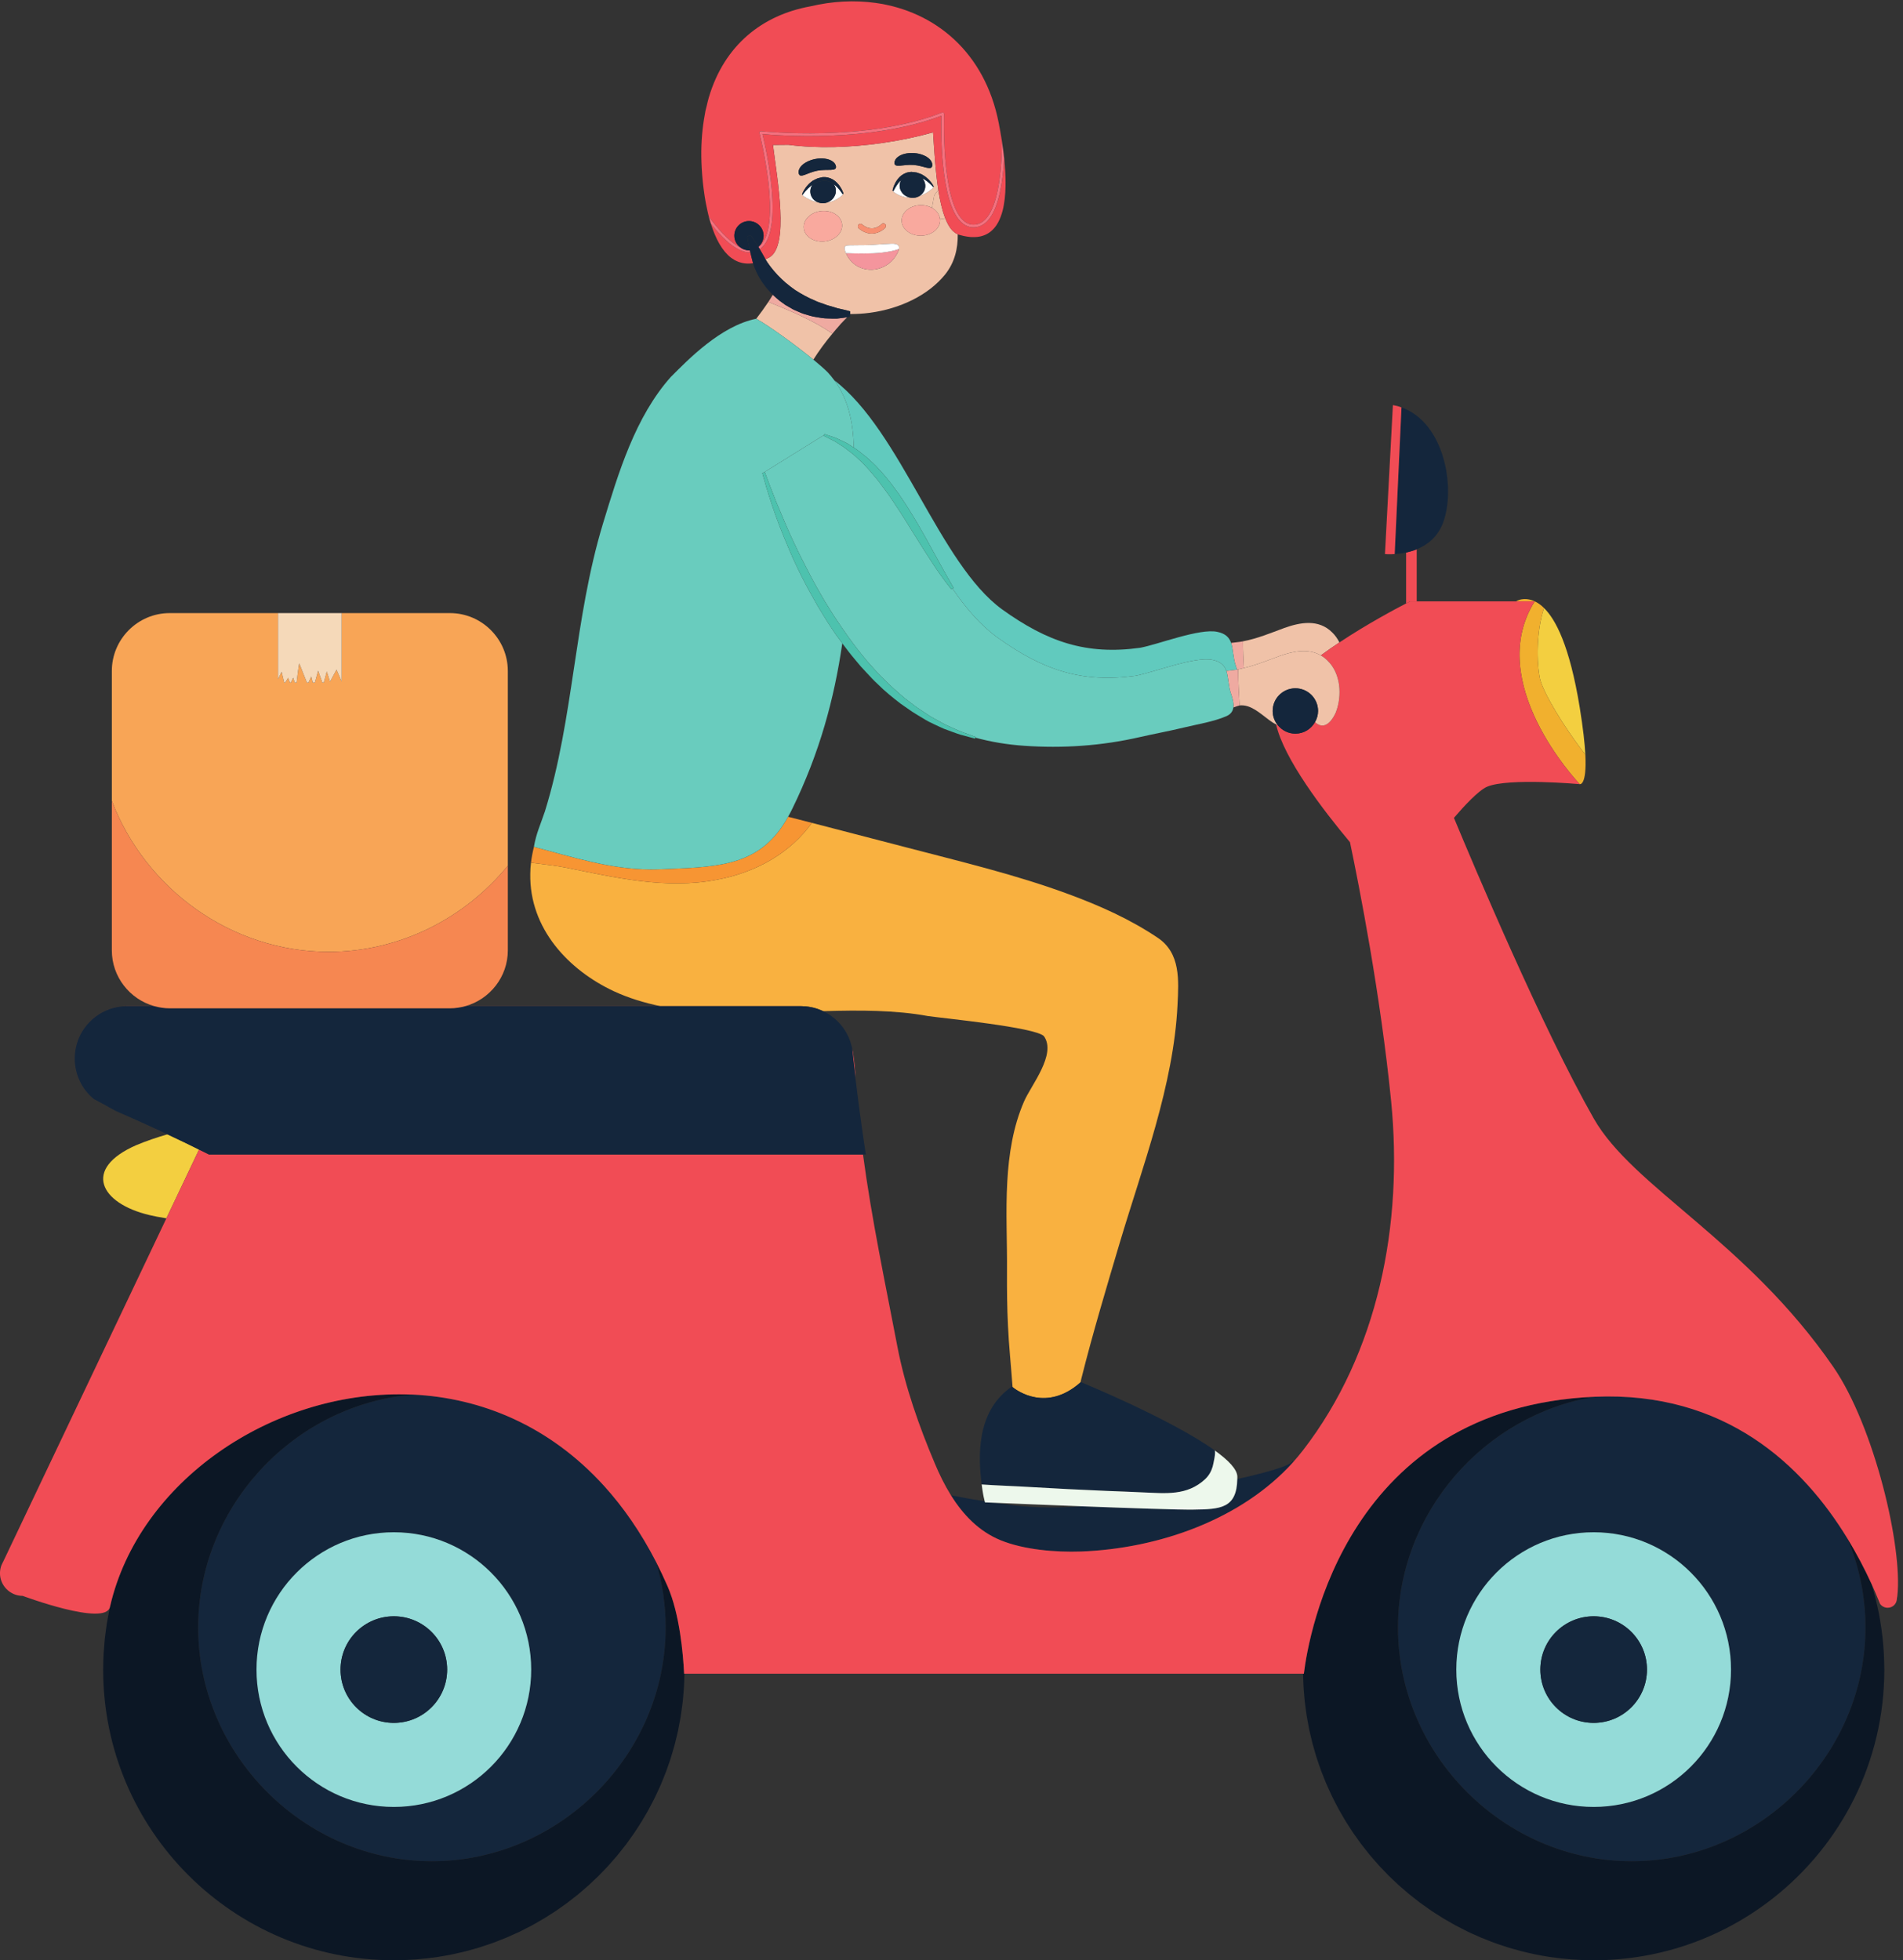
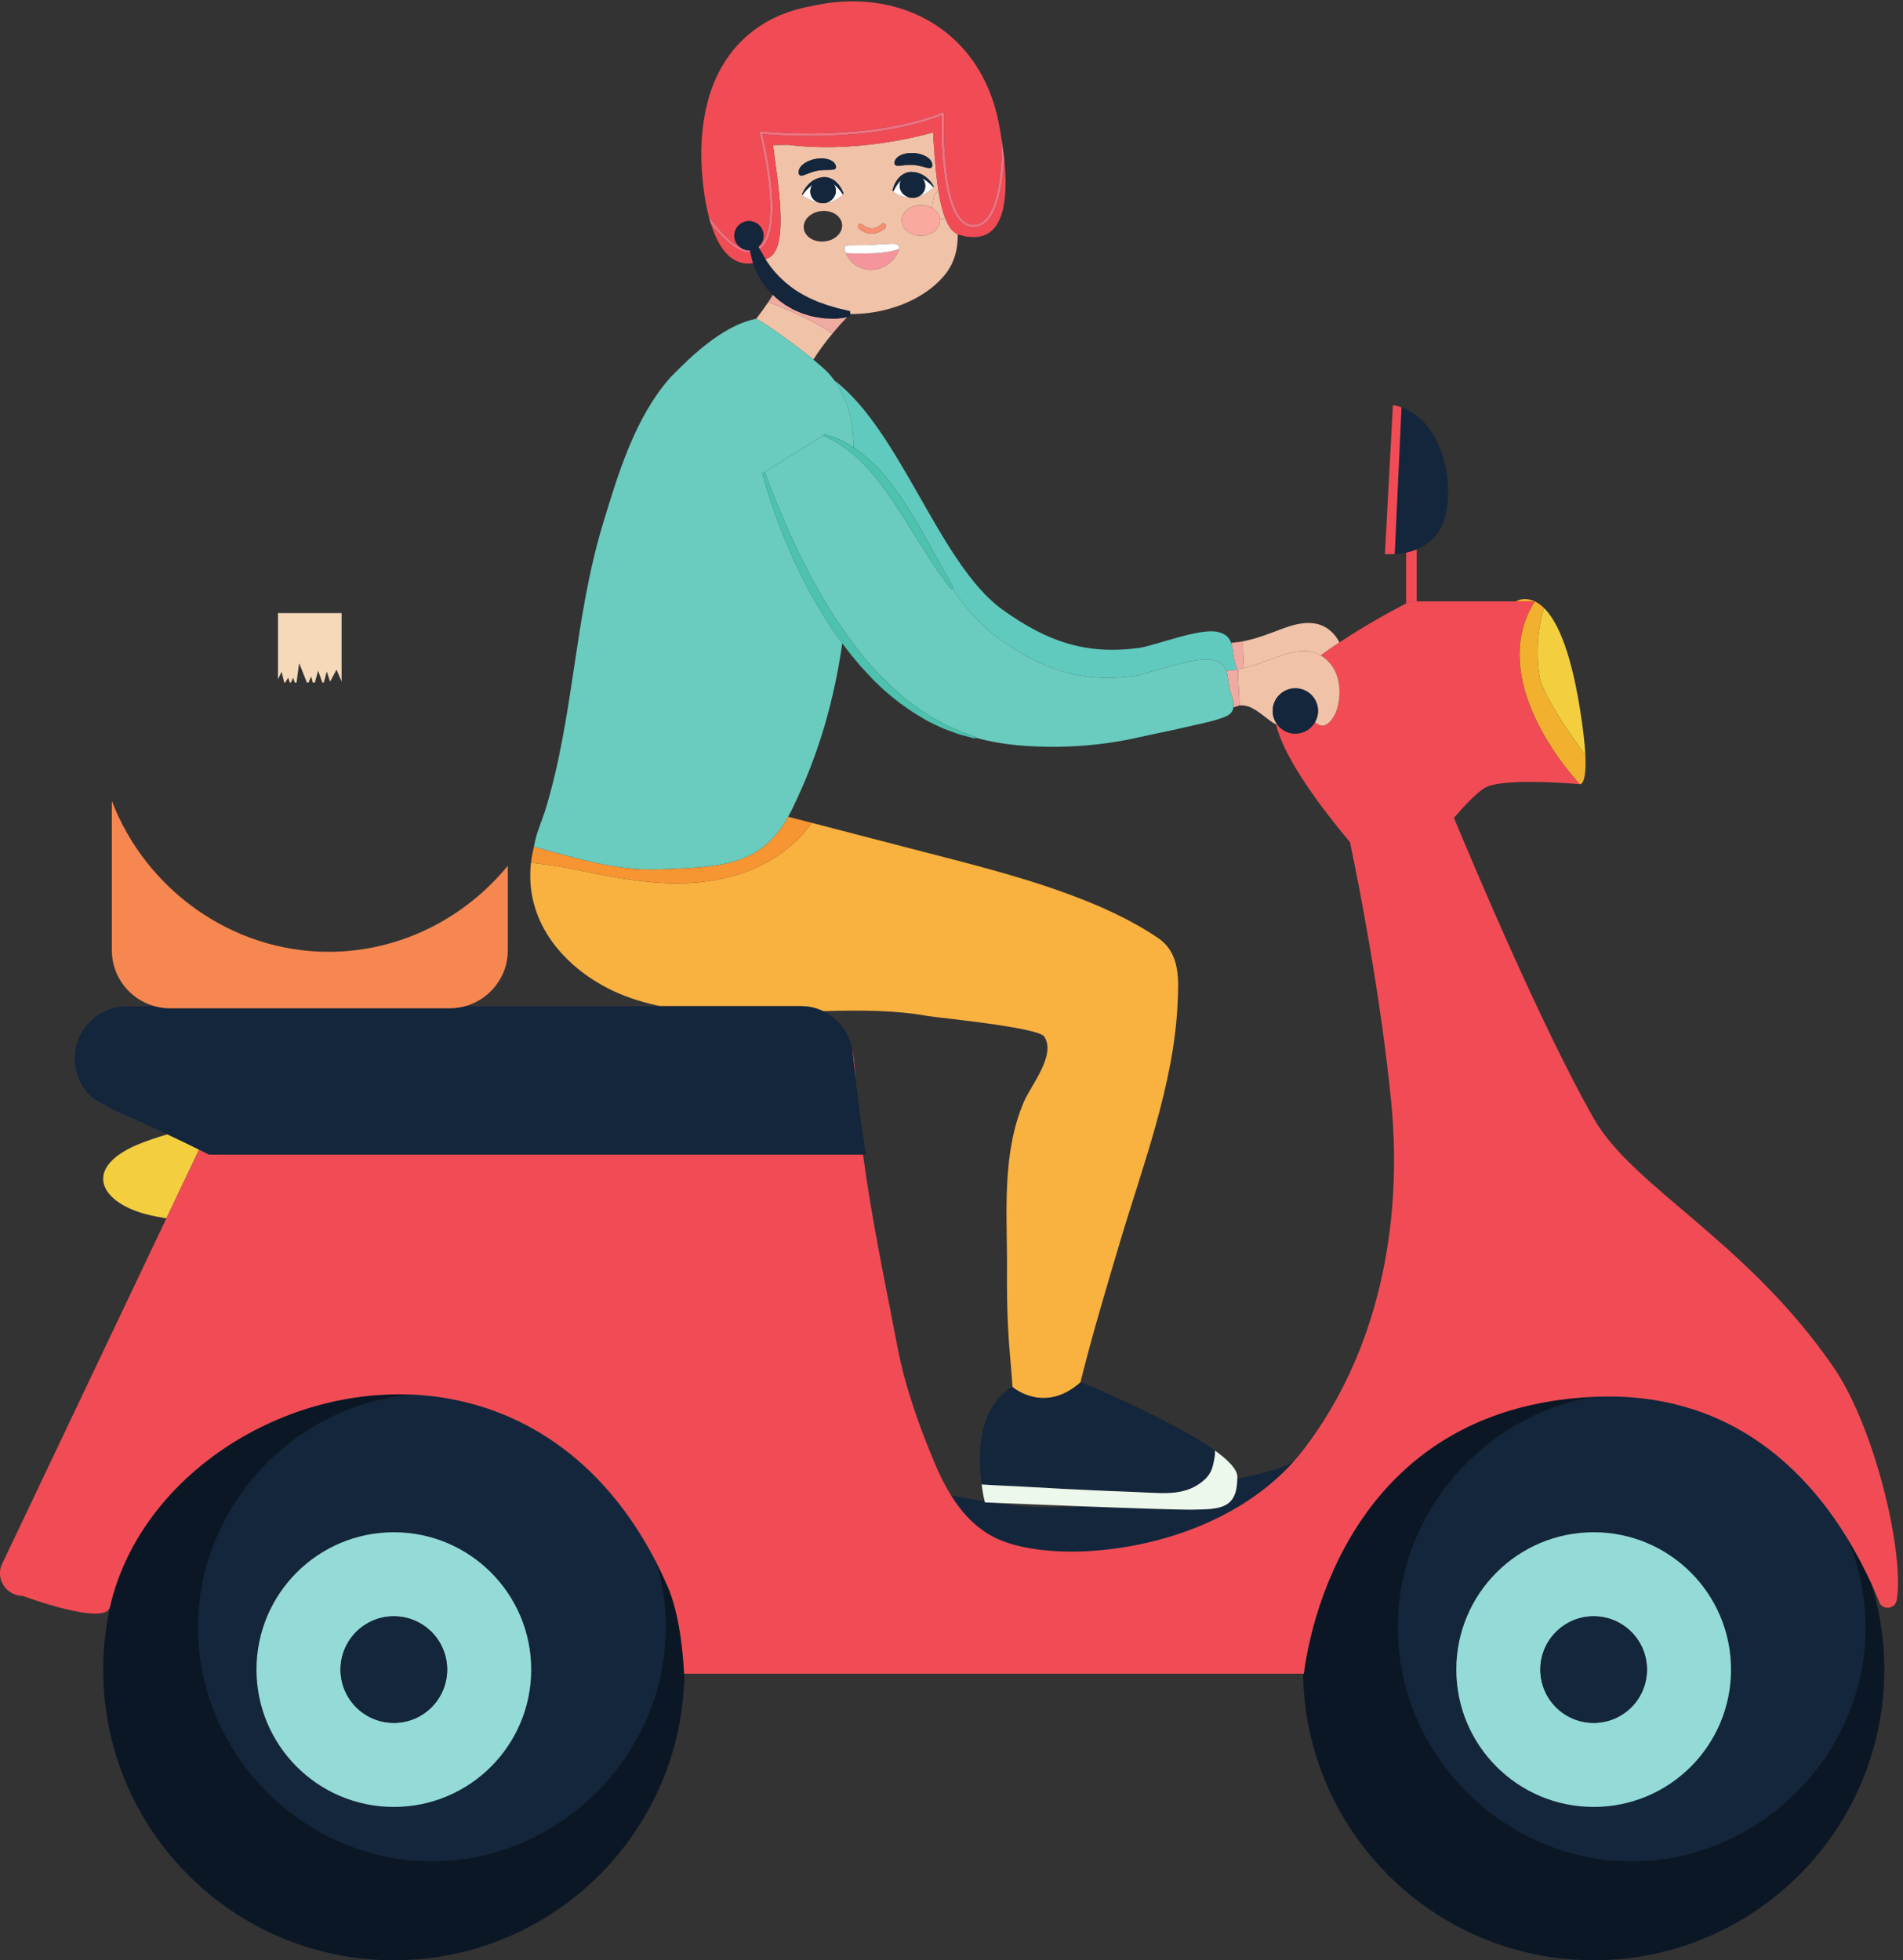
<svg xmlns="http://www.w3.org/2000/svg" height="1691.6" preserveAspectRatio="xMidYMid meet" version="1.0" viewBox="240.6 214.3 1642.1 1691.6" width="1642.1" zoomAndPan="magnify">
  <rect x="240.6" y="214.3" width="1642.1" height="1691.6" fill="#333333" stroke="none" />
  <g>
    <g>
      <path d="M 1344.602 780.469 C 1356.289 776.262 1369.461 773.52 1380.352 779.879 C 1385.531 776.051 1390.949 772.27 1396.371 768.68 C 1394.781 765.531 1392.789 762.59 1390.199 760.102 C 1378.449 748.309 1362.539 751.281 1348.711 756.262 C 1336.789 760.641 1325.621 765.359 1313.16 767.73 C 1313.129 775.41 1313.512 783.16 1313.93 790.77 C 1324.461 788.211 1334.27 784.27 1344.602 780.469" fill="#f0c2a8" />
    </g>
    <g>
      <path d="M 1307.988 792.129 C 1308.352 792.07 1308.711 792.012 1309.039 791.941 C 1310.711 791.621 1312.309 791.172 1313.93 790.77 C 1313.512 783.16 1313.129 775.41 1313.16 767.73 C 1312.398 767.891 1311.551 767.988 1310.789 768.148 C 1308.211 768.512 1305.539 768.789 1302.91 769.102 C 1304.828 774.66 1304.551 781.789 1306.949 788.789 C 1307.328 789.91 1307.68 791.02 1307.988 792.129" fill="#efaaa1" />
    </g>
    <g>
      <path d="M 977.367 600.59 C 981.051 602.73 984.383 605.871 988.277 608.781 C 991.77 612.09 995.777 615.352 999.172 619.371 C 1002.789 623.199 1006.27 627.371 1009.641 631.719 C 1012.93 636.121 1016.281 640.602 1019.34 645.23 C 1022.43 649.859 1025.379 654.559 1028.219 659.211 C 1031.102 663.84 1033.699 668.512 1036.309 672.98 C 1041.461 681.941 1045.898 690.488 1049.988 697.629 C 1054.07 704.789 1057.18 710.84 1059.711 714.98 C 1062.121 719.16 1063.441 721.59 1063.441 721.59 L 1062.48 722.219 C 1073.801 738.68 1086.23 753.48 1101.191 764.359 C 1140.191 792.41 1174.031 803.961 1220.328 797.488 C 1235.59 794.73 1271.801 780.461 1286.941 783.762 C 1294.18 785.262 1297.219 788.762 1298.801 793.301 C 1301.43 792.988 1304.09 792.719 1306.68 792.359 C 1307.102 792.27 1307.551 792.199 1307.988 792.129 C 1307.68 791.02 1307.328 789.91 1306.949 788.789 C 1304.551 781.789 1304.828 774.66 1302.91 769.102 C 1301.34 764.551 1298.289 761.051 1291.051 759.559 C 1275.91 756.238 1239.699 770.52 1224.449 773.289 C 1178.141 779.762 1144.309 768.211 1105.301 740.148 C 1051.078 700.73 1018.059 586.352 960.496 542.469 C 973.027 559.5 976.773 579.75 977.352 600.578 C 977.359 600.578 977.363 600.578 977.367 600.59" fill="#61cabe" />
    </g>
    <g>
      <path d="M 1308.262 1490.609 C 1307.809 1516.012 1293.699 1516.699 1270.578 1517.012 C 1258.922 1517.238 1215.539 1515.738 1174.281 1514.16 C 1154.602 1515.609 1134.828 1515.629 1115.289 1513.359 C 1112.961 1513.078 1106.93 1512.301 1099.02 1511.129 C 1093.68 1510.91 1090.531 1510.77 1090.531 1510.77 C 1090.531 1510.77 1090.43 1510.422 1090.27 1509.801 C 1081.25 1508.379 1070.961 1506.621 1061.191 1504.66 C 1061.199 1504.66 1061.199 1504.672 1061.211 1504.68 C 1071.59 1521.34 1085.148 1535.66 1103.91 1543.391 C 1124.07 1551.68 1151.66 1553.922 1173.262 1553.172 C 1240.551 1550.68 1311.98 1525.441 1356.379 1476.121 L 1356.629 1474.262 C 1355.969 1479.121 1330.219 1485.75 1308.262 1490.609" fill="#14263c" />
    </g>
    <g>
      <path d="M 412.371 1206.328 C 409.793 1205.051 407.23 1203.781 404.625 1202.512 C 403.066 1201.75 401.527 1200.988 399.961 1200.238 C 396.422 1198.531 392.816 1196.828 389.227 1195.129 C 387.844 1194.48 386.488 1193.82 385.102 1193.172 C 385.094 1193.172 385.09 1193.16 385.09 1193.16 C 376.012 1195.77 367.09 1198.809 358.438 1202.391 C 311.277 1222.898 327.02 1252.809 369.617 1262.852 C 372.977 1263.691 377.953 1264.641 384.188 1265.641 L 384.199 1265.609 L 412.371 1206.328" fill="#f3cf40" />
    </g>
    <g>
      <path d="M 769.758 1819.488 C 768.328 1821.141 766.91 1822.801 765.438 1824.41 C 766.91 1822.801 768.328 1821.141 769.758 1819.488" fill="#14263c" />
    </g>
    <g>
      <path d="M 671.156 1888.898 C 669.559 1889.52 667.984 1890.18 666.367 1890.77 C 667.984 1890.18 669.559 1889.52 671.156 1888.898" fill="#14263c" />
    </g>
    <g>
      <path d="M 682.641 1884.109 C 680.996 1884.84 679.371 1885.621 677.707 1886.32 C 679.371 1885.621 680.996 1884.84 682.641 1884.109" fill="#14263c" />
    </g>
    <g>
-       <path d="M 659.215 1893.191 C 657.734 1893.68 656.273 1894.219 654.781 1894.68 C 656.273 1894.219 657.734 1893.68 659.215 1893.191" fill="#14263c" />
+       <path d="M 659.215 1893.191 C 657.734 1893.68 656.273 1894.219 654.781 1894.68 " fill="#14263c" />
    </g>
    <g>
      <path d="M 761.645 1828.391 C 760.152 1829.949 758.676 1831.531 757.145 1833.051 C 758.676 1831.531 760.152 1829.949 761.645 1828.391" fill="#14263c" />
    </g>
    <g>
      <path d="M 646.883 1896.922 C 645.562 1897.281 644.266 1897.691 642.938 1898.031 C 644.266 1897.691 645.562 1897.281 646.883 1896.922" fill="#14263c" />
    </g>
    <g>
      <path d="M 634.027 1900.09 C 632.973 1900.32 631.93 1900.59 630.867 1900.809 C 631.93 1900.59 632.973 1900.32 634.027 1900.09" fill="#14263c" />
    </g>
    <g>
      <path d="M 777.453 1810.199 C 776.082 1811.941 774.727 1813.691 773.309 1815.398 C 774.727 1813.691 776.082 1811.941 777.453 1810.199" fill="#14263c" />
    </g>
    <g>
      <path d="M 693.828 1878.77 C 692.141 1879.629 690.477 1880.52 688.77 1881.34 C 690.477 1880.52 692.141 1879.629 693.828 1878.77" fill="#14263c" />
    </g>
    <g>
      <path d="M 753.109 1836.891 C 751.562 1838.359 750.035 1839.852 748.457 1841.27 C 750.035 1839.852 751.562 1838.359 753.109 1836.891" fill="#14263c" />
    </g>
    <g>
      <path d="M 715.055 1866.648 C 713.367 1867.73 711.707 1868.828 709.992 1869.859 C 711.707 1868.828 713.367 1867.73 715.055 1866.648" fill="#14263c" />
    </g>
    <g>
      <path d="M 725.148 1859.871 C 723.48 1861.051 721.828 1862.262 720.133 1863.398 C 721.828 1862.262 723.48 1861.051 725.148 1859.871" fill="#14263c" />
    </g>
    <g>
      <path d="M 791.496 1790.512 C 790.258 1792.441 789.031 1794.379 787.738 1796.27 C 789.031 1794.379 790.258 1792.441 791.496 1790.512" fill="#14263c" />
    </g>
    <g>
      <path d="M 620.188 1902.719 C 619.652 1902.801 619.129 1902.922 618.59 1903 C 619.129 1902.922 619.652 1902.801 620.188 1902.719" fill="#14263c" />
    </g>
    <g>
      <path d="M 330.418 1636 C 330.602 1633.551 330.758 1631.09 331.012 1628.672 C 330.758 1631.102 330.602 1633.551 330.418 1636" fill="#14263c" />
    </g>
    <g>
      <path d="M 744.18 1844.98 C 742.582 1846.359 741.004 1847.75 739.375 1849.09 C 741.004 1847.75 742.582 1846.359 744.18 1844.98" fill="#14263c" />
    </g>
    <g>
      <path d="M 734.871 1852.629 C 733.227 1853.922 731.602 1855.23 729.926 1856.469 C 731.602 1855.23 733.227 1853.922 734.871 1852.629" fill="#14263c" />
    </g>
    <g>
      <path d="M 818.012 1735.512 C 817.18 1737.969 816.348 1740.43 815.441 1742.852 C 816.348 1740.43 817.18 1737.969 818.012 1735.512" fill="#14263c" />
    </g>
    <g>
      <path d="M 333.758 1609.91 C 334.207 1607.441 334.652 1604.969 335.176 1602.531 C 334.656 1604.969 334.203 1607.441 333.758 1609.91" fill="#14263c" />
    </g>
    <g>
      <path d="M 704.637 1872.941 C 702.938 1873.922 701.254 1874.922 699.527 1875.852 C 701.254 1874.922 702.938 1873.922 704.637 1872.941" fill="#14263c" />
    </g>
    <g>
      <path d="M 813.762 1747.109 C 812.836 1749.461 811.91 1751.801 810.918 1754.109 C 811.91 1751.801 812.836 1749.461 813.762 1747.109" fill="#14263c" />
    </g>
    <g>
      <path d="M 329.664 1653.488 C 329.688 1649.57 329.777 1645.66 329.977 1641.781 C 329.773 1645.66 329.688 1649.57 329.664 1653.488" fill="#14263c" />
    </g>
    <g>
      <path d="M 827.336 1699.121 C 826.836 1701.961 826.312 1704.809 825.715 1707.621 C 826.312 1704.809 826.832 1701.961 827.336 1699.121" fill="#14263c" />
    </g>
    <g>
      <path d="M 821.707 1723.621 C 820.973 1726.211 820.234 1728.789 819.426 1731.34 C 820.238 1728.789 820.973 1726.211 821.707 1723.621" fill="#14263c" />
    </g>
    <g>
      <path d="M 797.82 1780.141 C 796.652 1782.172 795.492 1784.199 794.27 1786.191 C 795.492 1784.199 796.652 1782.172 797.82 1780.141" fill="#14263c" />
    </g>
    <g>
      <path d="M 331.812 1622.391 C 332.105 1620.141 332.379 1617.879 332.73 1615.641 C 332.379 1617.879 332.105 1620.141 331.812 1622.391" fill="#14263c" />
    </g>
    <g>
      <path d="M 803.648 1769.441 C 802.555 1771.57 801.469 1773.711 800.316 1775.801 C 801.469 1773.711 802.555 1771.57 803.648 1769.441" fill="#14263c" />
    </g>
    <g>
      <path d="M 808.969 1758.43 C 807.957 1760.66 806.945 1762.898 805.871 1765.102 C 806.949 1762.898 807.957 1760.66 808.969 1758.43" fill="#14263c" />
    </g>
    <g>
      <path d="M 824.82 1711.488 C 824.195 1714.199 823.562 1716.91 822.852 1719.59 C 823.562 1716.91 824.195 1714.199 824.82 1711.488" fill="#14263c" />
    </g>
    <g>
      <path d="M 784.711 1800.531 C 783.402 1802.371 782.105 1804.211 780.75 1806.012 C 782.105 1804.211 783.402 1802.371 784.711 1800.531" fill="#14263c" />
    </g>
    <g>
      <path d="M 830.512 1673.73 C 830.281 1676.859 830.023 1679.969 829.68 1683.07 C 830.023 1679.969 830.277 1676.859 830.512 1673.73" fill="#14263c" />
    </g>
    <g>
      <path d="M 831.133 1660.738 C 831.059 1664.02 830.953 1667.281 830.754 1670.52 C 830.953 1667.281 831.059 1664.02 831.133 1660.738" fill="#14263c" />
    </g>
    <g>
      <path d="M 829.242 1686.52 C 828.867 1689.5 828.473 1692.48 827.996 1695.441 C 828.473 1692.48 828.867 1689.5 829.242 1686.52" fill="#14263c" />
    </g>
    <g>
      <path d="M 580.441 1773.57 C 514.988 1773.57 461.938 1720.512 461.938 1655.051 C 461.938 1589.609 514.988 1536.551 580.441 1536.551 C 645.91 1536.551 698.965 1589.609 698.965 1655.051 C 698.965 1720.512 645.91 1773.57 580.441 1773.57 Z M 411.594 1618.73 C 411.594 1728.691 503.336 1820.43 613.297 1820.43 C 723.254 1820.43 815 1728.691 815 1618.73 C 815 1599.121 812.105 1580.109 806.672 1562.051 C 793.551 1536.609 778.48 1514.91 761.969 1496.699 C 714.773 1444.609 655.754 1420.52 596.633 1417.719 C 594.438 1417.922 592.293 1418.121 590.148 1418.422 C 490.766 1430.148 411.594 1516.602 411.594 1618.73" fill="#14263c" />
    </g>
    <g>
      <path d="M 830.914 1658.59 C 830.066 1641.281 827.074 1607.051 816.648 1583.16 C 813.453 1575.871 810.113 1568.84 806.672 1562.051 C 812.105 1580.109 815 1599.121 815 1618.73 C 815 1728.691 723.254 1820.43 613.297 1820.43 C 503.336 1820.43 411.594 1728.691 411.594 1618.73 C 411.594 1516.602 490.766 1430.148 590.148 1418.422 C 592.293 1418.121 594.438 1417.922 596.633 1417.719 C 594.438 1417.672 592.293 1417.57 590.148 1417.57 C 474.652 1415.129 360.504 1492.809 335.609 1600.422 L 335.457 1601.07 C 335.352 1601.551 335.281 1602.051 335.176 1602.531 C 334.652 1604.969 334.207 1607.441 333.758 1609.91 C 333.406 1611.82 333.035 1613.719 332.73 1615.641 C 332.379 1617.879 332.105 1620.141 331.812 1622.391 C 331.539 1624.48 331.234 1626.559 331.012 1628.672 C 330.758 1631.09 330.602 1633.551 330.418 1636 C 330.273 1637.922 330.078 1639.84 329.977 1641.781 C 329.777 1645.66 329.688 1649.57 329.664 1653.488 C 329.66 1654.012 329.621 1654.531 329.621 1655.051 C 329.621 1793.59 441.922 1905.891 580.418 1905.891 C 593.398 1905.891 606.145 1904.898 618.59 1903 C 619.129 1902.922 619.652 1902.801 620.188 1902.719 C 623.77 1902.148 627.34 1901.531 630.867 1900.809 C 631.93 1900.59 632.973 1900.32 634.027 1900.09 C 637.012 1899.441 639.992 1898.789 642.938 1898.031 C 644.266 1897.691 645.562 1897.281 646.883 1896.922 C 649.523 1896.199 652.176 1895.488 654.781 1894.68 C 656.273 1894.219 657.734 1893.68 659.215 1893.191 C 661.605 1892.398 664.008 1891.629 666.367 1890.77 C 667.984 1890.18 669.559 1889.52 671.156 1888.898 C 673.348 1888.051 675.547 1887.23 677.707 1886.32 C 679.371 1885.621 680.996 1884.84 682.641 1884.109 C 684.688 1883.191 686.75 1882.309 688.77 1881.34 C 690.477 1880.52 692.141 1879.629 693.828 1878.77 C 695.734 1877.801 697.652 1876.859 699.527 1875.852 C 701.254 1874.922 702.938 1873.922 704.637 1872.941 C 706.426 1871.922 708.23 1870.93 709.992 1869.859 C 711.707 1868.828 713.367 1867.73 715.055 1866.648 C 716.75 1865.57 718.465 1864.52 720.133 1863.398 C 721.828 1862.262 723.48 1861.051 725.148 1859.871 C 726.746 1858.738 728.359 1857.641 729.926 1856.469 C 731.602 1855.23 733.227 1853.922 734.871 1852.629 C 736.375 1851.449 737.898 1850.301 739.375 1849.09 C 741.004 1847.75 742.582 1846.359 744.18 1844.98 C 745.605 1843.75 747.055 1842.539 748.457 1841.27 C 750.035 1839.852 751.562 1838.359 753.109 1836.891 C 754.457 1835.609 755.824 1834.359 757.145 1833.051 C 758.676 1831.531 760.152 1829.949 761.645 1828.391 C 762.91 1827.07 764.199 1825.762 765.438 1824.41 C 766.91 1822.801 768.328 1821.141 769.758 1819.488 C 770.945 1818.129 772.152 1816.781 773.309 1815.398 C 774.727 1813.691 776.082 1811.941 777.453 1810.199 C 778.555 1808.809 779.68 1807.43 780.75 1806.012 C 782.105 1804.211 783.402 1802.371 784.711 1800.531 C 785.723 1799.109 786.758 1797.711 787.738 1796.27 C 789.031 1794.379 790.258 1792.441 791.496 1790.512 C 792.426 1789.07 793.375 1787.648 794.27 1786.191 C 795.492 1784.199 796.652 1782.172 797.82 1780.141 C 798.656 1778.691 799.512 1777.27 800.316 1775.801 C 801.469 1773.711 802.555 1771.57 803.648 1769.441 C 804.391 1767.988 805.156 1766.559 805.871 1765.102 C 806.945 1762.898 807.957 1760.66 808.969 1758.43 C 809.621 1756.988 810.297 1755.559 810.918 1754.109 C 811.91 1751.801 812.836 1749.461 813.762 1747.109 C 814.32 1745.691 814.906 1744.281 815.441 1742.852 C 816.348 1740.43 817.18 1737.969 818.012 1735.512 C 818.48 1734.121 818.977 1732.738 819.426 1731.34 C 820.234 1728.789 820.973 1726.211 821.707 1723.621 C 822.09 1722.281 822.492 1720.949 822.852 1719.59 C 823.562 1716.91 824.195 1714.199 824.82 1711.488 C 825.117 1710.199 825.438 1708.91 825.715 1707.621 C 826.312 1704.809 826.836 1701.961 827.336 1699.121 C 827.555 1697.891 827.797 1696.672 827.996 1695.441 C 828.473 1692.48 828.867 1689.5 829.242 1686.52 C 829.387 1685.371 829.551 1684.23 829.68 1683.07 C 830.023 1679.969 830.281 1676.859 830.512 1673.73 C 830.59 1672.66 830.688 1671.59 830.754 1670.52 C 830.953 1667.281 831.059 1664.02 831.133 1660.738 C 831.148 1660.02 831.203 1659.309 831.215 1658.59 L 830.914 1658.59" fill="#0c1725" />
    </g>
    <g>
      <path d="M 580.441 1701.051 C 555.051 1701.051 534.449 1680.469 534.449 1655.051 C 534.449 1629.66 555.051 1609.07 580.441 1609.07 C 605.863 1609.07 626.441 1629.66 626.441 1655.051 C 626.441 1680.469 605.863 1701.051 580.441 1701.051 Z M 580.441 1536.551 C 514.988 1536.551 461.938 1589.609 461.938 1655.051 C 461.938 1720.512 514.988 1773.57 580.441 1773.57 C 645.91 1773.57 698.965 1720.512 698.965 1655.051 C 698.965 1589.609 645.91 1536.551 580.441 1536.551" fill="#94dbd8" />
    </g>
    <g>
      <path d="M 580.441 1609.07 C 555.051 1609.07 534.449 1629.66 534.449 1655.051 C 534.449 1680.469 555.051 1701.051 580.441 1701.051 C 605.863 1701.051 626.441 1680.469 626.441 1655.051 C 626.441 1629.66 605.863 1609.07 580.441 1609.07" fill="#14263c" />
    </g>
    <g>
      <path d="M 1365.422 1669.871 C 1365.281 1667.449 1365.211 1665.012 1365.141 1662.578 C 1365.211 1665.012 1365.281 1667.449 1365.422 1669.871" fill="#14263c" />
    </g>
    <g>
      <path d="M 1401.711 1785.82 C 1400.922 1784.531 1400.18 1783.199 1399.41 1781.898 C 1400.18 1783.199 1400.922 1784.531 1401.711 1785.82" fill="#14263c" />
    </g>
    <g>
      <path d="M 1395.672 1775.391 C 1394.922 1774.031 1394.219 1772.629 1393.5 1771.25 C 1394.219 1772.629 1394.922 1774.031 1395.672 1775.391" fill="#14263c" />
    </g>
    <g>
      <path d="M 1553.211 1898.02 C 1552.359 1897.801 1551.531 1897.531 1550.68 1897.301 C 1551.531 1897.531 1552.359 1897.801 1553.211 1898.02" fill="#14263c" />
    </g>
    <g>
      <path d="M 1390.121 1764.648 C 1389.422 1763.211 1388.77 1761.75 1388.102 1760.289 C 1388.77 1761.75 1389.422 1763.211 1390.121 1764.648" fill="#14263c" />
    </g>
    <g>
      <path d="M 1370.371 1707.02 C 1369.961 1705.039 1369.602 1703.039 1369.23 1701.051 C 1369.602 1703.039 1369.961 1705.039 1370.371 1707.02" fill="#14263c" />
    </g>
    <g>
      <path d="M 1415.23 1805.699 C 1414.352 1804.539 1413.52 1803.34 1412.672 1802.16 C 1413.52 1803.34 1414.352 1804.539 1415.23 1805.699" fill="#14263c" />
    </g>
    <g>
      <path d="M 1770.906 1852.07 C 1829.16 1806.141 1866.594 1734.992 1866.594 1655.051 C 1866.594 1653.781 1866.527 1652.543 1866.504 1651.281 C 1866.527 1652.543 1866.57 1653.793 1866.57 1655.051 C 1866.57 1734.992 1829.137 1806.141 1770.906 1852.07" fill="#14263c" />
    </g>
    <g>
      <path d="M 1408.238 1795.93 C 1407.398 1794.711 1406.621 1793.449 1405.809 1792.211 C 1406.621 1793.449 1407.398 1794.699 1408.238 1795.93" fill="#14263c" />
    </g>
    <g>
      <path d="M 1541.352 1894.66 C 1540.352 1894.34 1539.359 1893.98 1538.359 1893.648 C 1539.359 1893.98 1540.352 1894.34 1541.352 1894.66" fill="#14263c" />
    </g>
    <g>
      <path d="M 1507.32 1881.281 C 1506.121 1880.711 1504.961 1880.078 1503.77 1879.48 C 1504.961 1880.078 1506.121 1880.711 1507.32 1881.281" fill="#14263c" />
    </g>
    <g>
      <path d="M 1615.777 1536.547 C 1681.23 1536.547 1734.301 1589.609 1734.301 1655.047 C 1734.301 1720.508 1681.23 1773.57 1615.777 1773.57 C 1550.312 1773.57 1497.266 1720.508 1497.266 1655.047 C 1497.266 1589.609 1550.312 1536.547 1615.777 1536.547 Z M 1446.91 1618.727 C 1446.91 1728.688 1538.656 1820.43 1648.617 1820.43 C 1758.57 1820.43 1850.328 1728.688 1850.328 1618.727 C 1850.328 1591.637 1844.742 1565.598 1834.66 1541.797 C 1796.395 1479.137 1729.43 1414.777 1616.789 1419.617 L 1616.688 1419.617 C 1521.445 1435.277 1446.91 1519.598 1446.91 1618.727" fill="#14263c" />
    </g>
    <g>
      <path d="M 1376.621 1730.801 C 1376.07 1729.059 1375.578 1727.301 1375.059 1725.551 C 1375.578 1727.301 1376.07 1729.059 1376.621 1730.801" fill="#14263c" />
    </g>
    <g>
      <path d="M 1373.211 1719.02 C 1372.719 1717.172 1372.301 1715.289 1371.852 1713.422 C 1372.301 1715.289 1372.719 1717.172 1373.211 1719.02" fill="#14263c" />
    </g>
    <g>
      <path d="M 1860.844 1601.598 C 1861.199 1603.258 1861.551 1604.93 1861.883 1606.609 C 1861.551 1604.93 1861.199 1603.258 1860.844 1601.598" fill="#14263c" />
    </g>
    <g>
      <path d="M 1368.121 1694.82 C 1367.781 1692.699 1367.512 1690.559 1367.23 1688.43 C 1367.512 1690.57 1367.781 1692.699 1368.121 1694.82" fill="#14263c" />
    </g>
    <g>
      <path d="M 1366.461 1682.43 C 1366.219 1680.172 1366.039 1677.891 1365.859 1675.609 C 1366.039 1677.891 1366.219 1680.172 1366.461 1682.43" fill="#14263c" />
    </g>
    <g>
      <path d="M 1565.289 1900.801 C 1564.699 1900.68 1564.121 1900.52 1563.531 1900.398 C 1564.121 1900.52 1564.699 1900.68 1565.289 1900.801" fill="#14263c" />
    </g>
    <g>
      <path d="M 1385.09 1753.629 C 1384.441 1752.109 1383.828 1750.551 1383.211 1749.012 C 1383.828 1750.551 1384.43 1752.102 1385.09 1753.629" fill="#14263c" />
    </g>
    <g>
      <path d="M 1380.578 1742.34 C 1379.98 1740.711 1379.43 1739.07 1378.859 1737.43 C 1379.43 1739.07 1379.98 1740.711 1380.578 1742.34" fill="#14263c" />
    </g>
    <g>
      <path d="M 1447.551 1841.09 C 1446.5 1840.141 1445.48 1839.141 1444.441 1838.172 C 1445.48 1839.141 1446.5 1840.141 1447.551 1841.09" fill="#14263c" />
    </g>
    <g>
      <path d="M 1456.648 1848.941 C 1455.539 1848.031 1454.48 1847.078 1453.391 1846.148 C 1454.48 1847.078 1455.539 1848.031 1456.648 1848.941" fill="#14263c" />
    </g>
    <g>
      <path d="M 1866.023 1638.77 C 1866.141 1640.59 1866.254 1642.41 1866.332 1644.238 C 1866.254 1642.41 1866.141 1640.59 1866.023 1638.77" fill="#14263c" />
    </g>
    <g>
      <path d="M 1577.578 1903 C 1577.531 1902.988 1577.48 1902.98 1577.43 1902.969 C 1577.48 1902.98 1577.531 1902.988 1577.578 1903" fill="#14263c" />
    </g>
    <g>
      <path d="M 1529.75 1890.738 C 1528.629 1890.328 1527.539 1889.871 1526.43 1889.441 C 1527.539 1889.871 1528.629 1890.328 1529.75 1890.738" fill="#14263c" />
    </g>
    <g>
      <path d="M 1438.852 1832.84 C 1437.84 1831.828 1436.871 1830.781 1435.871 1829.75 C 1436.871 1830.781 1437.84 1831.828 1438.852 1832.84" fill="#14263c" />
    </g>
    <g>
      <path d="M 1466.109 1856.34 C 1464.961 1855.488 1463.852 1854.578 1462.719 1853.711 C 1463.852 1854.578 1464.961 1855.488 1466.109 1856.34" fill="#14263c" />
    </g>
    <g>
      <path d="M 1518.398 1886.281 C 1517.238 1885.789 1516.109 1885.238 1514.949 1884.73 C 1516.109 1885.238 1517.238 1885.789 1518.398 1886.281" fill="#14263c" />
    </g>
    <g>
      <path d="M 1422.672 1815.121 C 1421.75 1814.012 1420.879 1812.859 1419.969 1811.738 C 1420.879 1812.859 1421.75 1814.012 1422.672 1815.121" fill="#14263c" />
    </g>
    <g>
      <path d="M 1486.07 1869.781 C 1484.879 1869.051 1483.719 1868.281 1482.539 1867.539 C 1483.719 1868.281 1484.879 1869.051 1486.07 1869.781" fill="#14263c" />
    </g>
    <g>
      <path d="M 1863.027 1613.027 C 1863.449 1615.508 1863.828 1618 1864.184 1620.508 C 1863.828 1618 1863.449 1615.508 1863.027 1613.027" fill="#14263c" />
    </g>
    <g>
      <path d="M 1496.551 1875.781 C 1495.328 1875.121 1494.148 1874.41 1492.949 1873.73 C 1494.148 1874.41 1495.328 1875.121 1496.551 1875.781" fill="#14263c" />
    </g>
    <g>
      <path d="M 1430.551 1824.172 C 1429.59 1823.121 1428.672 1822.02 1427.719 1820.949 C 1428.672 1822.02 1429.59 1823.121 1430.551 1824.172" fill="#14263c" />
    </g>
    <g>
      <path d="M 1865.051 1627.449 C 1865.258 1629.262 1865.406 1631.082 1865.566 1632.902 C 1865.406 1631.082 1865.258 1629.262 1865.051 1627.449" fill="#14263c" />
    </g>
    <g>
      <path d="M 1475.922 1863.289 C 1474.75 1862.5 1473.609 1861.66 1472.461 1860.859 C 1473.609 1861.66 1474.75 1862.5 1475.922 1863.289" fill="#14263c" />
    </g>
    <g>
      <path d="M 1858.305 1590.98 C 1858.695 1592.43 1859.035 1593.891 1859.391 1595.352 C 1859.035 1593.891 1858.695 1592.43 1858.305 1590.98" fill="#14263c" />
    </g>
    <g>
      <path d="M 1834.652 1541.801 C 1844.73 1565.602 1850.316 1591.641 1850.316 1618.73 C 1850.316 1728.691 1758.57 1820.43 1648.613 1820.43 C 1538.645 1820.43 1446.906 1728.691 1446.906 1618.73 C 1446.906 1519.602 1521.434 1435.281 1616.676 1419.621 C 1403.094 1428.902 1369.828 1624.918 1365.695 1658.59 L 1364.984 1658.59 C 1364.996 1659.93 1365.098 1661.242 1365.145 1662.582 C 1365.215 1665.012 1365.281 1667.449 1365.418 1669.871 C 1365.535 1671.789 1365.695 1673.699 1365.855 1675.609 C 1366.039 1677.891 1366.223 1680.172 1366.461 1682.43 C 1366.68 1684.441 1366.953 1686.441 1367.227 1688.43 C 1367.504 1690.559 1367.777 1692.699 1368.121 1694.82 C 1368.453 1696.91 1368.844 1698.98 1369.234 1701.051 C 1369.598 1703.039 1369.953 1705.039 1370.367 1707.02 C 1370.824 1709.172 1371.34 1711.301 1371.844 1713.418 C 1372.301 1715.289 1372.715 1717.172 1373.207 1719.02 C 1373.789 1721.219 1374.43 1723.379 1375.062 1725.551 C 1375.578 1727.301 1376.07 1729.059 1376.617 1730.801 C 1377.316 1733.031 1378.086 1735.219 1378.863 1737.43 C 1379.426 1739.07 1379.973 1740.711 1380.582 1742.34 C 1381.406 1744.59 1382.32 1746.801 1383.203 1749.008 C 1383.832 1750.551 1384.441 1752.109 1385.094 1753.629 C 1386.043 1755.871 1387.074 1758.082 1388.105 1760.289 C 1388.77 1761.75 1389.422 1763.211 1390.121 1764.648 C 1391.207 1766.879 1392.352 1769.062 1393.496 1771.25 C 1394.219 1772.629 1394.918 1774.031 1395.672 1775.391 C 1396.863 1777.59 1398.148 1779.742 1399.406 1781.898 C 1400.176 1783.199 1400.918 1784.531 1401.707 1785.82 C 1403.027 1787.98 1404.434 1790.09 1405.809 1792.211 C 1406.621 1793.449 1407.398 1794.711 1408.234 1795.93 C 1409.668 1798.039 1411.168 1800.09 1412.668 1802.16 C 1413.516 1803.34 1414.352 1804.539 1415.234 1805.699 C 1416.766 1807.75 1418.371 1809.738 1419.973 1811.742 C 1420.879 1812.859 1421.75 1814.012 1422.664 1815.121 C 1424.312 1817.102 1426.02 1819.02 1427.715 1820.949 C 1428.664 1822.02 1429.594 1823.121 1430.543 1824.168 C 1432.285 1826.07 1434.082 1827.91 1435.867 1829.75 C 1436.863 1830.781 1437.836 1831.828 1438.844 1832.84 C 1440.676 1834.648 1442.555 1836.41 1444.434 1838.172 C 1445.477 1839.141 1446.496 1840.141 1447.547 1841.09 C 1449.473 1842.82 1451.43 1844.48 1453.391 1846.152 C 1454.477 1847.082 1455.543 1848.031 1456.652 1848.941 C 1458.633 1850.57 1460.684 1852.141 1462.723 1853.711 C 1463.844 1854.578 1464.953 1855.492 1466.109 1856.34 C 1468.184 1857.891 1470.312 1859.371 1472.457 1860.859 C 1473.613 1861.66 1474.746 1862.5 1475.914 1863.289 C 1478.09 1864.762 1480.324 1866.141 1482.543 1867.539 C 1483.723 1868.281 1484.879 1869.051 1486.07 1869.781 C 1488.328 1871.141 1490.641 1872.43 1492.953 1873.73 C 1494.145 1874.41 1495.324 1875.121 1496.551 1875.781 C 1498.93 1877.07 1501.348 1878.27 1503.762 1879.48 C 1504.953 1880.078 1506.121 1880.711 1507.312 1881.281 C 1509.832 1882.492 1512.398 1883.609 1514.953 1884.73 C 1516.109 1885.238 1517.242 1885.789 1518.398 1886.281 C 1521.043 1887.391 1523.734 1888.41 1526.426 1889.441 C 1527.535 1889.871 1528.625 1890.332 1529.746 1890.738 C 1532.586 1891.781 1535.473 1892.719 1538.359 1893.648 C 1539.355 1893.98 1540.352 1894.34 1541.348 1894.66 C 1544.426 1895.609 1547.555 1896.461 1550.68 1897.301 C 1551.527 1897.531 1552.363 1897.801 1553.211 1898.02 C 1556.625 1898.891 1560.07 1899.66 1563.527 1900.402 C 1564.125 1900.52 1564.695 1900.68 1565.293 1900.801 C 1569.312 1901.621 1573.355 1902.34 1577.43 1902.969 C 1577.477 1902.98 1577.535 1902.988 1577.578 1903 C 1590.039 1904.898 1602.785 1905.891 1615.781 1905.891 C 1674.355 1905.891 1728.223 1885.75 1770.914 1852.07 C 1829.145 1806.141 1866.578 1734.992 1866.578 1655.051 C 1866.578 1653.789 1866.531 1652.539 1866.508 1651.281 C 1866.465 1648.93 1866.43 1646.57 1866.328 1644.242 C 1866.246 1642.41 1866.145 1640.59 1866.016 1638.77 C 1865.891 1636.812 1865.742 1634.852 1865.57 1632.902 C 1865.41 1631.082 1865.262 1629.262 1865.055 1627.449 C 1864.805 1625.121 1864.492 1622.812 1864.172 1620.512 C 1863.828 1618 1863.453 1615.512 1863.027 1613.031 C 1862.672 1610.879 1862.297 1608.742 1861.883 1606.609 C 1861.551 1604.93 1861.195 1603.262 1860.84 1601.602 C 1860.383 1599.5 1859.902 1597.422 1859.387 1595.352 C 1859.043 1593.891 1858.688 1592.43 1858.309 1590.98 C 1857.43 1587.648 1856.512 1584.34 1855.504 1581.062 C 1849.766 1568.539 1842.875 1555.223 1834.652 1541.801" fill="#0c1725" />
    </g>
    <g>
      <path d="M 1615.77 1609.07 C 1641.188 1609.07 1661.766 1629.66 1661.766 1655.051 C 1661.766 1680.469 1641.188 1701.051 1615.77 1701.051 C 1590.363 1701.051 1569.766 1680.469 1569.766 1655.051 C 1569.766 1629.66 1590.363 1609.07 1615.77 1609.07 Z M 1615.77 1773.57 C 1681.227 1773.57 1734.289 1720.512 1734.289 1655.051 C 1734.289 1589.609 1681.227 1536.551 1615.77 1536.551 C 1550.305 1536.551 1497.254 1589.609 1497.254 1655.051 C 1497.254 1720.512 1550.305 1773.57 1615.77 1773.57" fill="#94dbd8" />
    </g>
    <g>
      <path d="M 1615.77 1701.051 C 1641.184 1701.051 1661.77 1680.469 1661.77 1655.051 C 1661.77 1629.66 1641.184 1609.07 1615.77 1609.07 C 1590.375 1609.07 1569.77 1629.66 1569.77 1655.051 C 1569.77 1680.469 1590.375 1701.051 1615.77 1701.051" fill="#14263c" />
    </g>
    <g>
      <path d="M 1569.488 800.238 C 1572.102 811.371 1589.039 840.441 1608.602 865.441 C 1608.09 855.852 1606.641 842.691 1603.73 824.66 C 1594.93 770.949 1582.789 748.629 1572.91 738.961 C 1566.219 759.609 1566.441 785.699 1569.488 800.238" fill="#f3cf40" />
    </g>
    <g>
      <path d="M 1603.711 890.93 L 1603.738 890.961 C 1603.82 890.988 1609.969 892.66 1608.602 865.441 C 1589.039 840.441 1572.102 811.371 1569.488 800.238 C 1566.441 785.699 1566.219 759.609 1572.91 738.961 C 1570 736.059 1567.309 734.309 1564.91 733.219 C 1561.82 731.77 1555.18 729.602 1548.84 733.23 L 1564.898 733.23 C 1521.039 802.98 1601.07 888.141 1603.711 890.93" fill="#f1b02e" />
    </g>
    <g>
      <path d="M 1463.09 733.23 L 1463.09 688.309 C 1459.988 689.559 1456.891 690.461 1453.941 691.09 L 1453.941 735.02 C 1456.148 733.871 1457.43 733.23 1457.43 733.23 L 1463.09 733.23" fill="#f14c55" />
    </g>
    <g>
      <path d="M 1485.969 665 C 1496.762 635.461 1487.25 579.051 1449.941 565.879 L 1444.09 692.43 C 1446.941 692.262 1450.328 691.859 1453.941 691.09 C 1456.891 690.461 1459.988 689.559 1463.09 688.309 C 1472.25 684.578 1481.32 677.699 1485.969 665" fill="#14263c" />
    </g>
    <g>
      <path d="M 1442.539 563.871 L 1435.68 692.43 C 1435.68 692.43 1439.059 692.801 1444.09 692.43 L 1449.941 565.879 C 1447.559 564.969 1445.102 564.32 1442.539 563.871" fill="#f14c55" />
    </g>
    <g>
      <path d="M 933.172 1082.602 C 934.055 1082.629 934.938 1082.66 935.809 1082.738 C 936.559 1082.809 937.297 1082.91 938.035 1083.012 C 938.723 1083.109 939.402 1083.23 940.078 1083.359 C 940.996 1083.531 941.906 1083.719 942.805 1083.949 C 943.801 1084.199 944.785 1084.48 945.754 1084.801 C 946.488 1085.039 947.203 1085.32 947.922 1085.602 C 948.547 1085.852 949.164 1086.102 949.777 1086.371 C 950.164 1086.539 950.57 1086.672 950.949 1086.852 C 950.961 1086.859 950.969 1086.859 950.98 1086.871 C 982.719 1085.961 1013.609 1085.941 1041.43 1091.121 C 1054.879 1093.039 1133.672 1100.73 1141.371 1108.41 C 1152.52 1124.02 1130.371 1150.699 1124.301 1164.691 C 1114.77 1186.52 1111.078 1210.5 1109.77 1234.18 C 1108.309 1260.09 1109.77 1286.07 1109.539 1311.98 C 1109.461 1327.359 1109.609 1342.809 1110.379 1358.18 C 1111.102 1374.91 1112.922 1391.602 1114.352 1411.309 C 1118.32 1414.512 1143.809 1433.031 1172.961 1407.219 C 1173.191 1406.141 1173.441 1405.02 1173.73 1403.852 C 1183.34 1365.488 1195.789 1323.891 1206.711 1287.148 C 1226.391 1221.031 1253.371 1150.77 1256.68 1081.512 C 1257.75 1060.059 1259.359 1036.77 1239.609 1023.551 C 1215.852 1007.551 1189.641 995.871 1163.199 986.102 C 1116.762 968.879 1068.789 957.66 1020.75 945.051 C 995.148 938.371 969.469 931.672 943.793 925.059 C 942.949 924.84 942.027 924.602 941.184 924.371 C 922.734 950.211 892.984 967.352 858.922 973.5 C 815.336 982.031 770.676 971.422 728.234 962.879 C 720.707 961.352 710.094 960.27 698.797 958.73 C 698.406 961.969 698.18 965.109 698.18 968.27 C 697.258 1015.859 731.617 1051.602 770.293 1069.672 C 782.918 1075.52 796.344 1079.629 810.316 1082.512 L 931.645 1082.512 C 932.16 1082.512 932.66 1082.578 933.172 1082.602" fill="#f9b140" />
    </g>
    <g>
      <path d="M 858.922 973.5 C 892.984 967.352 922.734 950.211 941.184 924.371 C 934.332 922.621 927.488 920.879 920.637 919.129 C 897.625 960.539 863.949 962.441 814.645 964.27 C 810.414 964.5 806.348 964.578 802.27 964.578 C 767.457 964.578 734.012 953.672 701.344 945.059 C 700.199 949.711 699.301 954.289 698.797 958.73 C 710.094 960.27 720.707 961.352 728.234 962.879 C 770.676 971.422 815.336 982.031 858.922 973.5" fill="#f79533" />
    </g>
    <g>
      <path d="M 942.453 524.629 C 947.43 516.77 952.941 509.32 958.891 502.219 C 942.52 490.777 922.918 482.703 903.621 474.852 C 900.328 479.793 896.809 484.645 893.168 489.363 C 893.172 489.363 893.172 489.363 893.172 489.363 C 903.637 495.145 926.465 511.484 942.453 524.629" fill="#f0c2a8" />
    </g>
    <g>
      <path d="M 974.137 485.457 C 974.188 485.395 974.238 485.344 974.293 485.285 C 974.242 485.285 974.191 485.285 974.141 485.285 L 974.137 485.457" fill="#efaaa1" />
    </g>
    <g>
      <path d="M 964.805 495.316 C 965.266 494.859 965.582 494.391 965.961 493.926 C 967.801 491.906 969.746 490.012 971.633 488.043 C 970.852 488.176 969.957 488.316 968.828 488.477 C 967.18 488.703 965.176 489.016 962.875 489.207 C 960.453 489.23 957.68 489.238 954.633 489.098 C 951.523 489.129 948.402 488.457 944.973 487.922 C 941.527 487.504 938.047 486.258 934.387 485.211 C 932.543 484.703 930.809 483.793 928.98 483.062 C 927.176 482.262 925.297 481.562 923.586 480.477 C 921.832 479.461 920.07 478.445 918.301 477.422 L 913.301 473.812 C 911.285 472.18 909.344 470.445 907.484 468.66 C 906.195 470.727 904.988 472.809 903.613 474.867 C 922.914 482.707 942.516 490.781 958.887 502.23 C 960.812 499.848 962.805 497.547 964.805 495.316" fill="#efaaa1" />
    </g>
    <g>
      <path d="M 937.176 353.816 C 939.219 352.793 941.551 351.992 944.094 351.496 C 949.887 350.395 955.277 351.176 958.609 353.277 C 960.379 354.391 961.578 355.887 961.918 357.656 C 962.875 362.742 954.77 359.902 945.898 361.586 C 937.02 363.27 930.773 368.848 929.809 363.777 C 929.121 360.133 932.176 356.305 937.176 353.816 Z M 965.02 374.613 C 967.629 378.289 968.375 381.195 968.375 381.195 L 968.387 381.215 L 968.039 381.809 L 967.922 381.754 C 967.898 382.074 967.809 382.383 967.602 382.613 L 967.586 382.613 L 967.391 382.812 C 965.664 384.461 960.836 388.391 953.672 389.215 C 953.531 389.258 953.406 389.324 953.262 389.359 C 950.957 389.906 948.668 389.719 946.645 388.973 C 942.809 388.289 938.547 386.652 933.914 383.535 L 933.621 383.316 L 933.141 382.535 L 933.168 382.273 L 932.875 382.328 L 932.742 381.965 C 932.742 381.965 933.602 379.102 936.316 375.539 C 937 374.668 937.863 373.809 938.727 372.844 C 939.672 371.961 940.766 371.113 941.91 370.266 C 943.211 369.574 944.633 368.848 946.043 368.242 C 947.504 367.891 948.586 367.527 950.395 367.188 C 951.996 367.078 953.605 367.164 955.141 367.539 C 956.664 367.934 958.109 368.508 959.363 369.266 C 961.91 370.762 963.676 372.844 965.02 374.613 Z M 934.16 411.156 C 933.457 403.902 940.266 397.301 949.402 396.398 C 958.547 395.508 966.52 400.656 967.238 407.91 C 967.938 415.16 961.141 421.773 951.988 422.676 C 942.848 423.566 934.859 418.395 934.16 411.156 Z M 969.75 426.922 C 970.297 426.273 971.422 426.008 973.188 425.941 C 979.273 425.746 985.398 425.953 991.5 425.68 C 996.965 425.426 1002.434 424.832 1007.895 424.656 C 1010.195 424.578 1014.875 424.027 1016.145 426.656 C 1016.305 427.012 1016.383 427.418 1016.395 427.855 C 1016.613 431.488 1012.195 437.473 1010.172 439.488 C 1005.746 443.922 999.379 446.816 993.102 447.023 C 986.316 447.266 979.648 444.789 975.059 439.719 C 973.219 437.703 971.688 435.305 970.602 432.777 C 970.566 432.777 970.523 432.777 970.488 432.777 C 969.559 431.277 970.488 432.777 969.938 431.125 C 969.203 428.992 969.09 427.68 969.75 426.922 Z M 981.336 408.238 C 982.129 407.281 983.551 407.148 984.508 407.941 C 987.762 410.617 990.52 411.375 992.867 411.387 C 995.238 411.398 997.285 410.551 998.789 409.637 C 1000.285 408.746 1001.195 407.789 1001.223 407.766 C 1002.062 406.852 1003.484 406.797 1004.395 407.633 C 1005.312 408.48 1005.375 409.898 1004.535 410.812 C 1004.434 410.922 1003.305 412.145 1001.312 413.387 C 999.32 414.621 996.426 415.898 992.867 415.898 C 989.461 415.906 985.535 414.664 981.637 411.406 C 980.676 410.617 980.543 409.195 981.336 408.238 Z M 1010.805 378.664 C 1010.805 378.664 1011.215 375.691 1013.363 371.742 C 1014.496 369.816 1015.992 367.551 1018.344 365.758 C 1019.504 364.855 1020.863 364.105 1022.332 363.543 C 1023.812 362.984 1025.402 362.699 1027.004 362.621 C 1028.844 362.742 1029.953 362.973 1031.445 363.148 C 1032.926 363.59 1034.426 364.141 1035.793 364.668 C 1037.035 365.371 1038.223 366.086 1039.266 366.844 C 1040.234 367.703 1041.195 368.453 1041.984 369.234 C 1045.105 372.445 1046.293 375.188 1046.293 375.188 L 1046.133 375.613 L 1045.914 375.57 L 1045.965 375.801 L 1045.574 376.648 L 1045.305 376.891 C 1041.086 380.531 1037.055 382.656 1033.324 383.801 C 1031.402 384.781 1029.152 385.242 1026.805 384.969 C 1026.652 384.957 1026.523 384.902 1026.375 384.879 C 1019.164 384.914 1013.902 381.578 1011.984 380.148 L 1011.754 379.992 C 1011.512 379.762 1011.383 379.453 1011.324 379.113 L 1011.094 379.203 L 1010.805 378.695 Z M 1015.246 349.824 C 1018.336 347.359 1023.582 345.973 1029.465 346.402 C 1032.043 346.59 1034.465 347.129 1036.594 347.922 C 1041.855 349.824 1045.336 353.289 1045.055 356.965 C 1044.664 362.125 1037.832 357.293 1028.824 356.625 C 1019.824 355.965 1012.082 359.703 1012.453 354.543 C 1012.586 352.75 1013.613 351.133 1015.246 349.824 Z M 1064.402 414.906 C 1063.562 414.281 1062.746 413.609 1061.996 412.762 C 1059.785 410.297 1057.934 406.84 1056.336 402.812 C 1054.734 403.145 1053.176 403.297 1051.715 403.188 C 1051.742 403.508 1051.844 403.805 1051.855 404.133 C 1052.023 411.406 1044.703 417.48 1035.543 417.68 C 1026.355 417.887 1018.793 412.121 1018.633 404.84 C 1018.484 397.543 1025.773 391.504 1034.965 391.305 C 1038.645 391.219 1042.035 392.129 1044.812 393.672 L 1046.766 382.867 C 1047.684 381.348 1048.902 379.863 1050.324 378.477 C 1047.723 361.785 1046.723 342.883 1045.734 328.512 C 1032.684 332.23 1017.875 335.387 1002.312 337.645 C 1002.055 337.676 1001.793 337.719 1001.535 337.754 C 1001.164 337.809 1000.785 337.852 1000.414 337.906 C 974.324 341.539 946.262 342.582 920.973 339.273 C 920.355 339.273 919.777 339.273 919.168 339.281 C 915.273 339.305 911.398 339.328 907.594 339.383 C 911.211 368.824 922.035 426.988 904.207 436.594 C 903.156 437.156 902.16 437.582 901.148 438.059 C 901.172 438.102 901.188 438.121 901.211 438.18 L 901.656 438.914 C 901.977 439.477 902.367 440.07 902.762 440.676 C 904.352 443.074 906.254 445.539 908.312 447.969 C 910.355 450.414 912.598 452.832 915.031 455.102 C 917.406 457.434 920.016 459.59 922.695 461.625 L 926.773 464.617 C 928.227 465.465 929.629 466.379 931.043 467.258 C 933.895 468.984 936.859 470.461 939.727 471.902 C 942.734 473.023 945.461 474.695 948.355 475.512 C 951.203 476.371 953.883 477.691 956.391 478.25 C 958.902 478.91 961.223 479.66 963.324 480.332 C 965.574 480.781 967.547 481.266 969.168 481.641 C 972.41 482.422 974.258 482.992 974.258 482.992 L 974.145 485.281 C 974.195 485.281 974.246 485.281 974.297 485.281 C 980.008 485.316 985.746 484.973 991.422 484.191 C 1017.133 480.715 1041.543 469.184 1056.133 451.184 C 1064.594 440.598 1067.203 428.582 1067.035 416.359 C 1066.285 416.051 1065.516 415.766 1064.824 415.281 C 1064.676 415.18 1064.555 415.016 1064.402 414.906" fill="#f0c2a8" />
    </g>
    <g>
      <path d="M 1046.758 382.883 L 1044.805 393.688 C 1048.668 395.824 1051.258 399.238 1051.707 403.195 C 1053.168 403.301 1054.727 403.152 1056.328 402.832 C 1055.008 399.496 1053.855 395.738 1052.875 391.645 C 1051.875 387.516 1051.035 383.098 1050.316 378.488 C 1048.895 379.879 1047.676 381.352 1046.758 382.883" fill="#f0c2a8" />
    </g>
    <g>
      <path d="M 1044.805 393.688 C 1042.027 392.137 1038.637 391.234 1034.957 391.316 C 1025.766 391.52 1018.477 397.562 1018.625 404.855 C 1018.785 412.141 1026.344 417.895 1035.535 417.695 C 1044.695 417.492 1052.016 411.418 1051.848 404.145 C 1051.836 403.816 1051.734 403.52 1051.707 403.199 C 1051.258 399.238 1048.668 395.82 1044.805 393.688" fill="#f9a99e" />
    </g>
    <g>
-       <path d="M 951.98 422.688 C 961.137 421.777 967.93 415.168 967.23 407.914 C 966.516 400.668 958.543 395.52 949.395 396.41 C 940.262 397.309 933.449 403.91 934.156 411.164 C 934.852 418.41 942.84 423.578 951.98 422.688" fill="#f9a99e" />
-     </g>
+       </g>
    <g>
      <path d="M 1044.418 374.125 C 1043.566 373.223 1042.219 372.09 1040.617 370.777 C 1039.797 370.145 1038.828 369.574 1037.867 368.906 C 1037.477 368.703 1037.047 368.488 1036.637 368.281 C 1038.379 370.371 1039.289 373.059 1038.957 375.891 C 1038.566 379.387 1036.359 382.258 1033.316 383.809 C 1037.047 382.668 1041.078 380.539 1045.297 376.902 L 1045.566 376.652 L 1045.957 375.812 L 1045.91 375.578 L 1045.746 375.535 C 1045.746 375.535 1045.277 375.02 1044.418 374.125" fill="#fff" />
    </g>
    <g>
      <path d="M 1016.98 373.367 C 1017.129 372.09 1017.539 370.906 1018.121 369.832 C 1017.031 370.844 1016.031 371.906 1015.27 372.969 C 1012.84 376.312 1011.73 378.945 1011.73 378.957 L 1011.32 379.117 C 1011.379 379.465 1011.508 379.773 1011.75 380 L 1011.98 380.152 C 1013.898 381.59 1019.16 384.914 1026.371 384.879 C 1020.52 384 1016.34 378.945 1016.98 373.367" fill="#fff" />
    </g>
    <g>
      <path d="M 1038.961 375.891 C 1039.289 373.055 1038.379 370.375 1036.641 368.285 C 1035.969 367.938 1035.32 367.617 1034.621 367.262 C 1033.48 366.906 1032.309 366.539 1031.109 366.16 C 1029.801 366.062 1028.07 365.859 1027.059 365.84 C 1025.801 365.871 1024.539 366.055 1023.359 366.453 C 1022.191 366.871 1021.07 367.422 1020.098 368.145 C 1019.371 368.66 1018.75 369.254 1018.121 369.836 C 1017.539 370.914 1017.129 372.086 1016.98 373.367 C 1016.34 378.938 1020.52 383.992 1026.371 384.887 C 1026.52 384.906 1026.648 384.961 1026.801 384.973 C 1029.148 385.242 1031.402 384.777 1033.32 383.809 C 1036.359 382.258 1038.57 379.391 1038.961 375.891" fill="#14263c" />
    </g>
    <g>
      <path d="M 1011.316 379.121 L 1011.727 378.957 C 1011.727 378.957 1012.836 376.312 1015.266 372.969 C 1016.027 371.91 1017.027 370.852 1018.117 369.836 C 1018.75 369.254 1019.367 368.66 1020.098 368.152 C 1021.066 367.418 1022.188 366.867 1023.359 366.457 C 1024.539 366.059 1025.797 365.875 1027.059 365.844 C 1028.066 365.863 1029.797 366.059 1031.109 366.168 C 1032.309 366.535 1033.477 366.902 1034.617 367.258 C 1035.316 367.613 1035.969 367.949 1036.637 368.281 C 1037.047 368.488 1037.477 368.703 1037.867 368.91 C 1038.828 369.566 1039.797 370.141 1040.617 370.777 C 1042.219 372.094 1043.566 373.227 1044.418 374.121 C 1045.277 375.02 1045.746 375.535 1045.746 375.535 L 1045.906 375.578 L 1046.129 375.621 L 1046.289 375.203 C 1046.289 375.203 1045.098 372.461 1041.977 369.242 C 1041.188 368.465 1040.227 367.711 1039.258 366.859 C 1038.219 366.102 1037.027 365.391 1035.789 364.676 C 1034.418 364.148 1032.918 363.598 1031.438 363.156 C 1029.949 362.984 1028.836 362.758 1026.996 362.625 C 1025.398 362.715 1023.809 362.992 1022.328 363.555 C 1020.855 364.117 1019.496 364.859 1018.34 365.77 C 1015.988 367.559 1014.488 369.828 1013.359 371.746 C 1011.207 375.699 1010.797 378.676 1010.797 378.676 L 1010.797 378.699 L 1011.09 379.219 L 1011.316 379.121" fill="#14263c" />
    </g>
    <g>
      <path d="M 1028.82 356.629 C 1037.832 357.305 1044.66 362.133 1045.051 356.977 C 1045.328 353.297 1041.852 349.832 1036.59 347.926 C 1034.461 347.141 1032.039 346.594 1029.461 346.41 C 1023.578 345.984 1018.332 347.367 1015.238 349.832 C 1013.609 351.137 1012.582 352.75 1012.449 354.547 C 1012.082 359.703 1019.82 355.965 1028.82 356.629" fill="#14263c" />
    </g>
    <g>
      <path d="M 963.258 376.066 C 962.383 375.09 961.266 374.168 960.055 373.285 C 960.762 374.297 961.316 375.422 961.613 376.688 C 962.91 382.137 959.363 387.652 953.664 389.23 C 960.828 388.402 965.656 384.465 967.383 382.824 L 967.582 382.621 L 967.598 382.621 C 967.805 382.395 967.895 382.086 967.914 381.773 L 967.488 381.59 C 967.488 381.59 966.07 379.102 963.258 376.066" fill="#fff" />
    </g>
    <g>
      <path d="M 940.082 381.793 C 939.422 379.016 940.012 376.238 941.492 373.957 C 941.109 374.211 940.707 374.48 940.344 374.719 C 939.465 375.5 938.578 376.188 937.844 376.914 C 936.402 378.406 935.203 379.691 934.469 380.691 C 933.727 381.676 933.32 382.258 933.32 382.258 L 933.16 382.289 L 933.137 382.547 L 933.613 383.34 L 933.91 383.555 C 938.543 386.664 942.801 388.305 946.641 388.992 C 943.434 387.812 940.898 385.215 940.082 381.793" fill="#fff" />
    </g>
    <g>
      <path d="M 961.617 376.676 C 961.32 375.418 960.762 374.289 960.059 373.281 C 959.367 372.785 958.676 372.27 957.902 371.852 C 956.844 371.238 955.668 370.832 954.457 370.551 C 953.234 370.293 951.973 370.273 950.707 370.391 C 949.711 370.531 948.02 370.938 946.727 371.184 C 945.586 371.699 944.465 372.207 943.383 372.691 C 942.727 373.129 942.113 373.539 941.492 373.945 C 940.016 376.234 939.426 379.02 940.086 381.781 C 940.902 385.211 943.438 387.801 946.645 388.98 C 948.668 389.723 950.953 389.918 953.258 389.359 C 953.402 389.324 953.527 389.262 953.668 389.23 C 959.367 387.648 962.914 382.137 961.617 376.676" fill="#14263c" />
    </g>
    <g>
      <path d="M 955.137 367.539 C 953.605 367.172 951.992 367.078 950.395 367.184 C 948.582 367.527 947.504 367.895 946.043 368.238 C 944.633 368.852 943.211 369.586 941.91 370.262 C 940.766 371.113 939.668 371.965 938.723 372.848 C 937.863 373.805 937 374.668 936.312 375.539 C 933.598 379.102 932.742 381.965 932.742 381.965 L 932.871 382.332 L 933.164 382.277 L 933.328 382.246 C 933.328 382.246 933.73 381.664 934.473 380.684 C 935.211 379.684 936.406 378.391 937.848 376.895 C 938.582 376.176 939.473 375.484 940.348 374.711 C 940.711 374.461 941.117 374.203 941.496 373.945 C 942.117 373.535 942.73 373.129 943.383 372.688 C 944.469 372.203 945.59 371.695 946.73 371.191 C 948.02 370.93 949.711 370.531 950.711 370.383 C 951.973 370.262 953.238 370.297 954.457 370.555 C 955.668 370.824 956.848 371.234 957.902 371.848 C 958.68 372.266 959.367 372.781 960.059 373.277 C 961.27 374.16 962.387 375.086 963.262 376.055 C 966.078 379.094 967.496 381.578 967.496 381.578 L 967.918 381.762 L 968.035 381.805 L 968.383 381.223 L 968.375 381.191 C 968.375 381.191 967.629 378.285 965.02 374.613 C 963.676 372.848 961.91 370.77 959.359 369.273 C 958.105 368.508 956.664 367.938 955.137 367.539" fill="#14263c" />
    </g>
    <g>
      <path d="M 945.895 361.586 C 954.766 359.91 962.867 362.75 961.914 357.664 C 961.57 355.891 960.371 354.402 958.605 353.281 C 955.273 351.184 949.883 350.402 944.09 351.5 C 941.547 352 939.215 352.805 937.172 353.824 C 932.172 356.316 929.117 360.152 929.805 363.781 C 930.77 368.855 937.012 363.281 945.895 361.586" fill="#14263c" />
    </g>
    <g>
      <path d="M 1002.262 432.234 C 992.121 433.441 981.117 433.141 970.602 432.777 C 971.688 435.312 973.219 437.711 975.059 439.73 C 979.645 444.801 986.316 447.266 993.102 447.023 C 999.375 446.816 1005.742 443.918 1010.172 439.488 C 1012.191 437.473 1016.613 431.488 1016.395 427.859 C 1016.402 428.273 1016.363 428.711 1016.281 429.168 C 1011.492 431.02 1005.285 431.871 1002.262 432.234" fill="#f4959d" />
    </g>
    <g>
      <path d="M 969.93 431.141 C 970.48 432.797 969.547 431.285 970.48 432.797 C 970.516 432.797 970.555 432.797 970.594 432.797 C 981.113 433.148 992.113 433.453 1002.254 432.254 C 1005.277 431.879 1011.484 431.035 1016.273 429.18 C 1016.355 428.723 1016.395 428.285 1016.387 427.867 C 1016.375 427.43 1016.293 427.023 1016.137 426.672 C 1014.867 424.047 1010.184 424.586 1007.887 424.672 C 1002.426 424.848 996.957 425.441 991.492 425.691 C 985.391 425.973 979.266 425.766 973.18 425.961 C 971.414 426.016 970.285 426.285 969.742 426.941 C 969.082 427.703 969.195 429.004 969.93 431.141" fill="#fff" />
    </g>
    <g>
      <path d="M 992.863 415.902 C 996.422 415.902 999.316 414.629 1001.312 413.387 C 1003.301 412.145 1004.43 410.926 1004.531 410.82 C 1005.371 409.902 1005.309 408.484 1004.391 407.641 C 1003.48 406.801 1002.059 406.863 1001.219 407.77 C 1001.191 407.789 1000.281 408.746 998.785 409.652 C 997.281 410.555 995.234 411.398 992.863 411.398 C 990.516 411.387 987.762 410.629 984.504 407.945 C 983.547 407.156 982.125 407.285 981.332 408.242 C 980.539 409.211 980.672 410.629 981.633 411.418 C 985.531 414.672 989.453 415.922 992.863 415.902" fill="#f78f71" />
    </g>
    <g>
      <path d="M 846.141 359.734 C 846.055 358.238 845.988 356.797 845.934 355.422 C 845.988 356.809 846.055 358.23 846.141 359.734" fill="#f14c55" />
    </g>
    <g>
      <path d="M 847.762 377.297 C 847.66 376.504 847.559 375.699 847.469 374.918 C 847.559 375.711 847.66 376.504 847.762 377.297" fill="#f14c55" />
    </g>
    <g>
      <path d="M 848.887 385.074 C 848.75 384.254 848.625 383.434 848.5 382.609 C 848.625 383.434 848.75 384.254 848.887 385.074" fill="#f14c55" />
    </g>
    <g>
      <path d="M 847.105 371.754 C 846.973 370.453 846.848 369.184 846.738 367.926 C 846.848 369.184 846.973 370.453 847.105 371.754" fill="#f14c55" />
    </g>
    <g>
      <path d="M 846.473 364.633 C 846.406 363.758 846.344 362.895 846.289 362.039 C 846.344 362.895 846.406 363.758 846.473 364.633" fill="#f14c55" />
    </g>
    <g>
      <path d="M 1102.309 320.133 C 1103.16 324.516 1104.23 330.043 1105.16 336.203 C 1105.84 340.902 1106.539 345.883 1107.078 351.035 C 1108.719 366.395 1109.121 383.203 1105.699 396.246 C 1111.789 372.949 1105.789 337.723 1102.34 320.133 C 1090.492 259.809 1047.852 223.973 996.027 216.809 C 1047.852 223.984 1090.492 259.797 1102.309 320.133" fill="#f14c55" />
    </g>
    <g>
      <path d="M 848.863 312.75 C 846.715 324.082 845.594 336.379 845.777 349.789 C 845.793 351.121 845.836 352.574 845.887 354.086 C 845.84 352.586 845.801 351.121 845.781 349.801 C 845.598 336.391 846.715 324.094 848.863 312.75" fill="#f14c55" />
    </g>
    <g>
      <path d="M 1095.77 413.836 C 1097.539 412.375 1099.07 410.629 1100.418 408.641 C 1099.07 410.629 1097.539 412.375 1095.77 413.836" fill="#f14c55" />
    </g>
    <g>
      <path d="M 1064.816 415.293 C 1065.508 415.762 1066.285 416.055 1067.027 416.371 C 1067.383 416.516 1067.699 416.758 1068.062 416.875 C 1068.555 417.02 1069.016 417.105 1069.508 417.238 C 1069.008 417.105 1068.523 417 1068.023 416.844 C 1066.902 416.508 1065.832 415.984 1064.816 415.293" fill="#f14c55" />
    </g>
    <g>
      <path d="M 1079.496 418.875 C 1080.855 418.926 1082.16 418.895 1083.406 418.781 C 1082.16 418.895 1080.855 418.926 1079.496 418.875" fill="#f14c55" />
    </g>
    <g>
      <path d="M 852.504 402.188 C 853.812 407.07 855.371 411.777 857.195 416.168 C 856.023 413.328 854.961 410.375 854.008 407.305 C 853.441 405.617 852.988 403.918 852.504 402.188" fill="#f14c55" />
    </g>
    <g>
      <path d="M 1105.684 396.32 C 1104.723 399.98 1103.453 403.348 1101.832 406.301 C 1103.453 403.348 1104.723 399.98 1105.684 396.32" fill="#f14c55" />
    </g>
    <g>
      <path d="M 884.773 441.715 C 884.172 441.684 883.586 441.633 883.004 441.551 C 883.586 441.625 884.172 441.684 884.773 441.715" fill="#f14c55" />
    </g>
    <g>
      <path d="M 1101.703 406.523 C 1101.305 407.238 1100.883 407.922 1100.441 408.586 C 1100.883 407.922 1101.305 407.238 1101.703 406.523" fill="#f14c55" />
    </g>
    <g>
      <path d="M 1086.402 418.34 C 1085.742 418.477 1085.062 418.613 1084.363 418.695 C 1085.062 418.613 1085.742 418.477 1086.402 418.34" fill="#f14c55" />
    </g>
    <g>
      <path d="M 1078.117 418.824 C 1077.438 418.773 1076.727 418.68 1076.004 418.586 C 1076.727 418.68 1077.438 418.773 1078.117 418.824" fill="#f14c55" />
    </g>
    <g>
      <path d="M 1093.457 415.52 C 1091.625 416.684 1089.562 417.551 1087.289 418.129 C 1089.562 417.551 1091.625 416.684 1093.457 415.52" fill="#f14c55" />
    </g>
    <g>
      <path d="M 888.629 441.648 C 888.012 441.699 887.398 441.754 886.801 441.762 C 887.398 441.754 888.012 441.699 888.629 441.648" fill="#f14c55" />
    </g>
    <g>
      <path d="M 1074.188 418.309 C 1073.5 418.184 1072.797 418.059 1072.078 417.898 C 1072.797 418.059 1073.5 418.184 1074.188 418.309" fill="#f14c55" />
    </g>
    <g>
      <path d="M 881.141 441.238 C 880.559 441.117 879.992 440.949 879.43 440.785 C 879.992 440.949 880.559 441.117 881.141 441.238" fill="#f14c55" />
    </g>
    <g>
      <path d="M 1095.434 414.117 C 1094.879 414.559 1094.312 414.977 1093.703 415.367 C 1094.312 414.977 1094.879 414.559 1095.434 414.117" fill="#f14c55" />
    </g>
    <g>
      <path d="M 863.156 427.559 C 862.586 426.695 862.023 425.809 861.484 424.895 C 862.023 425.809 862.586 426.695 863.156 427.559" fill="#f14c55" />
    </g>
    <g>
      <path d="M 871.578 436.82 C 870.625 436.098 869.691 435.32 868.801 434.461 C 869.691 435.32 870.621 436.098 871.578 436.82" fill="#f14c55" />
    </g>
    <g>
      <path d="M 868.668 434.305 C 867.812 433.477 866.984 432.586 866.184 431.641 C 866.984 432.586 867.812 433.477 868.668 434.305" fill="#f14c55" />
    </g>
    <g>
      <path d="M 849.879 390.605 C 849.746 389.914 849.609 389.234 849.488 388.543 C 849.609 389.234 849.746 389.914 849.879 390.605" fill="#f14c55" />
    </g>
    <g>
      <path d="M 877.738 440.234 C 877.156 440.02 876.594 439.75 876.031 439.48 C 876.594 439.75 877.152 440.02 877.738 440.234" fill="#f14c55" />
    </g>
    <g>
-       <path d="M 874.559 438.754 C 873.926 438.391 873.32 437.988 872.715 437.574 C 873.32 437.977 873.926 438.391 874.559 438.754" fill="#f14c55" />
-     </g>
+       </g>
    <g>
      <path d="M 851.562 398.438 C 851.434 397.91 851.309 397.371 851.188 396.84 C 851.312 397.371 851.43 397.91 851.562 398.438" fill="#f14c55" />
    </g>
    <g>
      <path d="M 859.004 420.191 C 858.453 419.043 857.926 417.879 857.418 416.676 C 857.926 417.879 858.453 419.051 859.004 420.191" fill="#f14c55" />
    </g>
    <g>
      <path d="M 860.984 423.992 C 860.43 423.012 859.895 422.008 859.379 420.965 C 859.895 421.996 860.43 423.012 860.984 423.992" fill="#f14c55" />
    </g>
    <g>
      <path d="M 865.609 430.898 C 864.977 430.109 864.348 429.309 863.75 428.445 C 864.348 429.297 864.977 430.109 865.609 430.898" fill="#f14c55" />
    </g>
    <g>
      <path d="M 849.316 310.039 C 849.629 308.512 850.062 307.109 850.418 305.625 C 850.062 307.109 849.629 308.512 849.316 310.039" fill="#f14c55" />
    </g>
    <g>
      <path d="M 852.234 298.375 C 852.262 298.285 852.293 298.207 852.32 298.129 C 852.293 298.207 852.262 298.285 852.234 298.375" fill="#f14c55" />
    </g>
    <g>
      <path d="M 1000.406 337.91 C 1000.777 337.867 1001.156 337.824 1001.527 337.77 C 1001.156 337.824 1000.777 337.867 1000.406 337.91" fill="#f14c55" />
    </g>
    <g>
      <path d="M 907.586 339.352 C 907.59 339.363 907.59 339.371 907.594 339.383 C 911.395 339.328 915.27 339.309 919.164 339.285 C 915.254 339.309 911.379 339.352 907.586 339.352" fill="#f14c55" />
    </g>
    <g>
      <path d="M 1064.402 414.914 C 1063.562 414.297 1062.746 413.613 1061.992 412.766 C 1062.746 413.613 1063.562 414.285 1064.402 414.914" fill="#f14c55" />
    </g>
    <g>
      <path d="M 1050.32 378.477 C 1051.043 383.098 1051.883 387.508 1052.883 391.637 C 1048.293 372.578 1047.012 346.863 1045.73 328.512 C 1032.691 332.23 1017.871 335.387 1002.312 337.645 C 1017.871 335.398 1032.684 332.23 1045.73 328.512 C 1046.723 342.883 1047.723 361.785 1050.32 378.477" fill="#f14c55" />
    </g>
    <g>
      <path d="M 878.984 427.473 C 876.117 425.152 874.25 421.652 874.25 417.688 C 874.25 410.723 879.902 405.07 886.875 405.07 C 893.848 405.07 899.5 410.723 899.5 417.688 C 899.5 421.551 897.727 424.965 894.992 427.285 C 895 427.309 895.012 427.32 895.023 427.344 C 895.234 427.18 895.461 427.086 895.672 426.922 C 916.422 410.453 896.129 329.746 895.898 328.902 L 896.129 327.887 L 897.137 327.512 C 898.051 327.594 987.926 337.352 1053.723 311.371 L 1054.801 311.523 L 1055.262 312.531 C 1055.262 313.207 1052.652 384.473 1070.871 403.617 C 1073.793 406.613 1076.941 408.16 1080.562 408.16 L 1080.641 408.16 C 1084.551 408.16 1087.941 406.613 1090.941 403.465 C 1103.09 390.781 1105.082 355.879 1105.16 336.207 C 1104.23 330.051 1103.16 324.516 1102.312 320.137 C 1090.492 259.793 1047.852 223.992 996.027 216.805 C 978.059 214.312 958.996 215.238 939.723 219.812 C 898.352 227.352 865.688 253.238 852.32 298.121 C 852.293 298.203 852.262 298.273 852.234 298.367 C 851.547 300.699 851.004 303.18 850.418 305.625 C 850.062 307.109 849.629 308.516 849.316 310.035 C 849.133 310.914 849.031 311.863 848.863 312.754 C 846.715 324.094 845.594 336.395 845.781 349.805 C 845.797 351.129 845.836 352.59 845.887 354.09 C 845.902 354.535 845.914 354.969 845.934 355.422 C 845.984 356.805 846.055 358.242 846.141 359.73 C 846.18 360.48 846.238 361.262 846.289 362.035 C 846.344 362.891 846.406 363.758 846.473 364.633 C 846.555 365.711 846.641 366.801 846.742 367.922 C 846.852 369.176 846.977 370.449 847.109 371.75 C 847.219 372.793 847.344 373.844 847.469 374.922 C 847.559 375.707 847.66 376.5 847.762 377.297 C 847.984 379.055 848.234 380.82 848.5 382.609 C 848.629 383.43 848.75 384.25 848.887 385.082 C 849.074 386.238 849.273 387.387 849.484 388.543 C 849.609 389.234 849.746 389.926 849.875 390.617 C 850.277 392.699 850.715 394.77 851.188 396.844 C 851.309 397.383 851.434 397.906 851.559 398.434 C 851.762 399.289 851.938 400.156 852.16 401.008 C 859.27 410.816 869.23 422.578 878.984 427.473" fill="#f14c55" />
    </g>
    <g>
      <path d="M 889.246 436.906 C 888.805 435.215 888.422 433.625 888.066 432.102 C 887.91 432.102 887.762 432.141 887.602 432.141 C 886.523 432.141 885.449 432.066 884.371 431.828 C 873.688 429.766 862.461 418.152 854.008 407.305 C 854.961 410.367 856.023 413.332 857.195 416.164 C 857.27 416.332 857.344 416.512 857.418 416.68 C 857.926 417.879 858.453 419.047 859.004 420.191 C 859.129 420.453 859.254 420.707 859.379 420.969 C 859.895 422 860.43 423.012 860.98 423.988 C 861.148 424.293 861.316 424.598 861.484 424.895 C 862.023 425.809 862.586 426.691 863.16 427.555 C 863.355 427.859 863.551 428.164 863.75 428.449 C 864.348 429.312 864.973 430.113 865.609 430.91 C 865.805 431.152 865.984 431.406 866.184 431.648 C 866.98 432.594 867.809 433.477 868.664 434.32 C 868.711 434.363 868.758 434.414 868.801 434.457 C 869.691 435.32 870.625 436.098 871.582 436.824 C 871.949 437.098 872.34 437.316 872.715 437.57 C 873.32 437.98 873.926 438.402 874.555 438.75 C 875.035 439.023 875.539 439.23 876.035 439.473 C 876.598 439.738 877.16 440.012 877.742 440.23 C 878.293 440.441 878.863 440.609 879.434 440.777 C 879.996 440.945 880.562 441.105 881.145 441.23 C 881.758 441.367 882.379 441.461 883.008 441.547 C 883.59 441.621 884.176 441.672 884.777 441.715 C 885.441 441.758 886.117 441.766 886.805 441.758 C 887.402 441.746 888.016 441.695 888.629 441.641 C 889.227 441.59 889.816 441.566 890.43 441.473 C 889.977 439.852 889.629 438.328 889.246 436.906" fill="#f14c55" />
    </g>
    <g>
      <path d="M 1107.074 351.039 C 1105.996 370.57 1102.613 394.562 1092.617 405.008 C 1089.164 408.625 1085.164 410.465 1080.637 410.465 L 1080.555 410.465 C 1076.324 410.465 1072.477 408.625 1069.176 405.164 C 1051.727 386.863 1052.566 325.598 1052.957 314.152 C 991.758 337.664 911.039 331.141 898.512 329.977 C 901.434 341.812 917.578 412.539 897.051 428.766 C 896.777 428.977 896.488 429.133 896.207 429.332 C 896.934 430.562 897.68 431.848 898.445 433.227 C 899.141 434.457 899.863 435.742 900.609 437.074 C 900.793 437.418 900.93 437.629 901.141 438.07 C 902.152 437.594 903.152 437.172 904.199 436.609 C 922.027 427.004 911.203 368.84 907.59 339.395 C 907.586 339.383 907.586 339.371 907.582 339.359 C 911.375 339.359 915.25 339.305 919.16 339.293 C 919.77 339.293 920.348 339.281 920.965 339.281 C 946.254 342.598 974.316 341.559 1000.406 337.918 C 1000.777 337.863 1001.156 337.832 1001.523 337.773 C 1001.785 337.73 1002.047 337.688 1002.305 337.652 C 1017.867 335.402 1032.688 332.242 1045.727 328.523 C 1047.004 346.871 1048.285 372.59 1052.875 391.645 C 1053.855 395.738 1055.004 399.496 1056.324 402.824 C 1057.926 406.859 1059.777 410.309 1061.984 412.773 C 1062.734 413.617 1063.555 414.305 1064.395 414.926 C 1064.547 415.035 1064.664 415.203 1064.816 415.301 C 1065.824 415.988 1066.895 416.512 1068.016 416.855 C 1068.527 417.008 1069.004 417.109 1069.508 417.254 C 1070.375 417.488 1071.246 417.719 1072.074 417.906 C 1072.797 418.062 1073.496 418.184 1074.184 418.309 C 1074.805 418.418 1075.414 418.508 1076.004 418.594 C 1076.727 418.684 1077.434 418.773 1078.113 418.828 C 1078.586 418.863 1079.035 418.863 1079.496 418.883 C 1080.844 418.93 1082.156 418.906 1083.395 418.785 C 1083.715 418.75 1084.055 418.738 1084.367 418.695 C 1085.066 418.605 1085.746 418.484 1086.406 418.34 C 1086.707 418.273 1086.996 418.207 1087.285 418.141 C 1089.555 417.555 1091.613 416.688 1093.453 415.523 C 1093.535 415.48 1093.625 415.422 1093.707 415.379 C 1094.305 414.992 1094.875 414.57 1095.434 414.125 C 1095.547 414.027 1095.664 413.938 1095.773 413.836 C 1097.535 412.375 1099.074 410.633 1100.414 408.648 C 1100.426 408.625 1100.438 408.613 1100.445 408.59 C 1100.887 407.926 1101.305 407.238 1101.707 406.527 C 1101.746 406.449 1101.785 406.383 1101.824 406.309 C 1103.445 403.355 1104.715 399.984 1105.684 396.324 C 1105.684 396.301 1105.695 396.281 1105.695 396.258 C 1109.109 383.203 1108.715 366.402 1107.074 351.039" fill="#f14c55" />
    </g>
    <g>
      <path d="M 884.367 431.844 C 885.441 432.074 886.52 432.148 887.598 432.148 C 887.758 432.148 887.906 432.105 888.062 432.105 C 887.918 431.465 887.777 430.852 887.645 430.25 C 887.383 430.258 887.137 430.324 886.871 430.324 C 883.867 430.324 881.145 429.227 878.977 427.484 C 869.227 422.582 859.266 410.82 852.156 401.012 C 852.27 401.414 852.391 401.793 852.5 402.195 C 852.984 403.918 853.438 405.629 854.004 407.316 C 862.457 418.16 873.68 429.762 884.367 431.844" fill="#f4717f" />
    </g>
    <g>
      <path d="M 898.52 329.969 C 911.047 331.125 991.766 337.656 1052.965 314.141 C 1052.574 325.582 1051.734 386.855 1069.184 405.148 C 1072.48 408.617 1076.332 410.461 1080.562 410.461 L 1080.645 410.461 C 1085.172 410.461 1089.172 408.617 1092.621 405.004 C 1102.625 394.551 1106.004 370.559 1107.082 351.031 C 1106.543 345.887 1105.844 340.891 1105.164 336.203 C 1105.082 355.875 1103.094 390.785 1090.941 403.461 C 1087.941 406.617 1084.551 408.148 1080.645 408.148 L 1080.562 408.148 C 1076.941 408.148 1073.793 406.617 1070.871 403.617 C 1052.652 384.465 1055.262 313.207 1055.262 312.52 L 1054.801 311.52 L 1053.723 311.363 C 987.93 337.355 898.051 327.594 897.137 327.504 L 896.129 327.891 L 895.902 328.891 C 896.129 329.738 916.426 410.461 895.672 426.91 C 895.465 427.09 895.238 427.176 895.023 427.332 C 895.41 427.977 895.805 428.621 896.215 429.32 C 896.492 429.121 896.785 428.965 897.059 428.754 C 917.582 412.527 901.438 341.801 898.52 329.969" fill="#f4717f" />
    </g>
    <g>
      <path d="M 899.496 417.691 C 899.496 410.727 893.844 405.07 886.875 405.07 C 879.898 405.07 874.246 410.727 874.246 417.691 C 874.246 421.66 876.113 425.16 878.98 427.477 C 881.145 429.227 883.871 430.32 886.875 430.32 C 887.137 430.32 887.383 430.27 887.645 430.246 C 887.066 427.633 886.609 425.328 886.27 423.484 C 885.664 420.199 885.441 418.27 885.441 418.27 L 888.297 417.121 C 888.297 417.121 889.473 418.672 891.305 421.461 C 892.336 423.031 893.602 425.012 894.988 427.297 C 897.723 424.98 899.496 421.559 899.496 417.691" fill="#14263c" />
    </g>
    <g>
      <path d="M 913.301 473.809 L 918.301 477.418 C 920.07 478.441 921.836 479.465 923.586 480.48 C 925.297 481.559 927.176 482.258 928.984 483.055 C 930.809 483.797 932.543 484.707 934.387 485.219 C 938.051 486.266 941.527 487.5 944.973 487.918 C 948.402 488.461 951.523 489.129 954.633 489.09 C 957.68 489.234 960.453 489.227 962.875 489.203 C 965.176 489.004 967.18 488.691 968.832 488.473 C 969.957 488.316 970.852 488.18 971.633 488.043 C 973.137 487.793 974.031 487.613 974.031 487.613 L 974.133 485.449 L 974.141 485.281 L 974.254 483 C 974.254 483 972.406 482.426 969.164 481.652 C 967.543 481.266 965.57 480.785 963.316 480.344 C 961.223 479.664 958.895 478.91 956.387 478.254 C 953.879 477.699 951.199 476.379 948.352 475.523 C 945.453 474.707 942.73 473.035 939.723 471.902 C 936.855 470.461 933.887 468.996 931.039 467.27 C 929.625 466.391 928.223 465.473 926.77 464.625 L 922.691 461.633 C 920.012 459.594 917.402 457.438 915.027 455.105 C 912.594 452.836 910.355 450.422 908.309 447.973 C 906.25 445.547 904.348 443.078 902.758 440.684 C 902.363 440.078 901.973 439.48 901.652 438.914 L 901.207 438.184 C 901.184 438.129 901.168 438.109 901.145 438.059 C 900.934 437.629 900.797 437.41 900.613 437.074 C 899.867 435.746 899.145 434.461 898.449 433.215 C 897.68 431.844 896.938 430.547 896.211 429.324 C 895.805 428.633 895.41 427.984 895.02 427.348 C 895.012 427.328 895 427.305 894.988 427.285 C 893.602 425.004 892.336 423.027 891.309 421.457 C 889.477 418.664 888.301 417.117 888.301 417.117 L 885.445 418.27 C 885.445 418.27 885.668 420.191 886.27 423.477 C 886.609 425.316 887.07 427.629 887.645 430.246 C 887.777 430.84 887.918 431.469 888.066 432.105 C 888.418 433.621 888.801 435.211 889.246 436.918 C 889.629 438.328 889.977 439.848 890.43 441.477 C 890.84 442.93 891.332 444.469 892.043 446.133 C 893.414 449.438 895.031 452.816 897.137 456.027 C 898.148 457.668 899.25 459.289 900.488 460.828 C 901.664 462.43 902.918 463.996 904.332 465.449 C 905.309 466.57 906.398 467.617 907.484 468.66 C 909.344 470.449 911.285 472.176 913.301 473.809" fill="#14263c" />
    </g>
    <g>
      <path d="M 1087.691 1495.301 C 1098.43 1496.121 1118.422 1496.809 1129.148 1497.5 C 1151.23 1498.789 1173.422 1499.969 1195.57 1500.859 C 1206.012 1501.219 1216.551 1501.672 1226.969 1502.148 C 1246.32 1502.922 1264.93 1505.238 1280.461 1490.762 C 1283.699 1487.73 1285.789 1484.059 1287.012 1479.84 C 1287.441 1478.07 1290.141 1466.871 1288.629 1465.801 C 1250.461 1438.59 1173.25 1406.969 1173.25 1406.969 C 1173.148 1407.059 1173.059 1407.141 1172.961 1407.219 C 1143.809 1433.031 1118.32 1414.512 1114.352 1411.309 C 1114 1411.031 1113.801 1410.852 1113.801 1410.852 C 1082.148 1432.262 1084.922 1473.211 1087.691 1495.301" fill="#14263c" />
    </g>
    <g>
      <path d="M 1287.012 1479.84 C 1285.789 1484.059 1283.699 1487.73 1280.461 1490.762 C 1264.93 1505.238 1246.32 1502.922 1226.969 1502.148 C 1216.551 1501.672 1206.012 1501.219 1195.57 1500.859 C 1173.422 1499.969 1151.23 1498.789 1129.148 1497.5 C 1118.422 1496.809 1098.43 1496.121 1087.691 1495.301 C 1087.859 1496.891 1088.109 1498.352 1088.301 1499.719 C 1089.02 1504.66 1089.859 1508.199 1090.27 1509.801 C 1090.43 1510.422 1090.531 1510.77 1090.531 1510.77 C 1090.531 1510.77 1093.68 1510.91 1099.02 1511.129 C 1113.141 1511.73 1143.059 1512.969 1174.281 1514.16 C 1215.539 1515.738 1258.922 1517.238 1270.578 1517.012 C 1293.699 1516.699 1307.809 1516.012 1308.262 1490.609 C 1308.27 1489.969 1308.309 1489.391 1308.309 1488.73 C 1308.289 1482.23 1300.539 1474.359 1288.629 1465.801 C 1290.141 1466.871 1287.441 1478.07 1287.012 1479.84" fill="#edf8ec" />
    </g>
    <g>
      <path d="M 814.648 964.266 C 863.957 962.434 897.629 960.531 920.641 919.125 C 921.848 916.961 923.043 914.766 924.195 912.375 C 947.887 863.965 960.477 817.211 967.414 769.453 C 965.426 766.777 963.438 764.113 961.504 761.398 C 958.863 757.383 956.098 753.445 953.578 749.371 C 951.086 745.293 948.602 741.227 946.141 737.191 C 941.477 728.977 936.93 720.863 932.902 712.832 C 928.773 704.848 925.16 696.934 921.926 689.371 C 918.621 681.84 915.738 674.609 913.145 667.918 C 907.953 654.547 904.469 643.078 901.965 635.105 C 899.699 627.082 898.406 622.496 898.406 622.496 L 899.504 622.133 L 951.758 589.641 L 952.008 588.922 C 952.008 588.922 954.652 589.73 959.293 591.312 C 961.672 591.996 964.301 593.367 967.398 594.84 C 968.918 595.633 970.652 596.281 972.277 597.312 C 973.891 598.344 975.586 599.438 977.355 600.57 C 976.777 579.746 973.031 559.492 960.5 542.465 C 958.801 540.152 956.988 537.879 954.949 535.684 C 951.871 532.609 947.492 528.773 942.453 524.637 C 926.465 511.484 903.633 495.148 893.172 489.359 C 893.172 489.359 893.172 489.359 893.168 489.359 C 862.492 495.5 834.25 524.766 819.418 539.609 C 788.66 574.195 774.289 622.164 760.836 666.375 C 735.852 749.008 735.852 833.574 710.863 914.297 C 707.023 925.836 703.242 933.52 701.316 945.047 C 701.328 945.047 701.34 945.055 701.348 945.055 C 734.012 953.672 767.461 964.566 802.273 964.566 C 806.352 964.566 810.418 964.496 814.648 964.266" fill="#69ccbe" />
    </g>
    <g>
      <path d="M 955.762 1089.57 C 954.988 1089.07 954.199 1088.621 953.398 1088.172 C 954.199 1088.621 954.988 1089.07 955.762 1089.57" fill="#f14c55" />
    </g>
    <g>
      <path d="M 975.93 1118.859 C 976.016 1119.77 977.004 1129.809 978.973 1146.25 C 978.961 1146.059 978.949 1145.871 978.938 1145.672 C 978.395 1136.602 977.695 1127.488 975.93 1118.859" fill="#f14c55" />
    </g>
    <g>
      <path d="M 961.301 1093.719 C 961.734 1094.09 962.16 1094.48 962.574 1094.871 C 962.16 1094.48 961.734 1094.09 961.301 1093.719" fill="#f14c55" />
    </g>
    <g>
      <path d="M 931.648 1082.539 C 932.16 1082.539 932.664 1082.578 933.172 1082.602 C 932.66 1082.578 932.16 1082.512 931.645 1082.512 L 642.277 1082.512 C 642.246 1082.52 642.215 1082.531 642.188 1082.539 L 931.648 1082.539" fill="#f14c55" />
    </g>
    <g>
      <path d="M 959.512 1092.238 C 959.059 1091.879 958.613 1091.52 958.148 1091.172 C 958.613 1091.52 959.059 1091.879 959.512 1092.238" fill="#f14c55" />
    </g>
    <g>
      <path d="M 260.176 1591.438 C 260.176 1591.438 331.57 1618.129 335.457 1601.07 L 335.609 1600.418 C 360.504 1492.809 474.652 1415.129 590.148 1417.566 C 592.293 1417.566 594.441 1417.668 596.637 1417.719 C 655.754 1420.516 714.777 1444.609 761.973 1496.699 C 778.484 1514.91 793.551 1536.609 806.672 1562.047 C 810.113 1568.84 813.457 1575.867 816.652 1583.16 C 827.078 1607.047 830.07 1641.277 830.918 1658.59 L 1365.695 1658.59 C 1369.832 1624.918 1403.105 1428.898 1616.691 1419.617 L 1616.781 1419.617 C 1729.43 1414.777 1796.398 1479.137 1834.652 1541.797 C 1842.887 1555.219 1849.773 1568.539 1855.512 1581.059 C 1857.707 1585.848 1859.703 1590.539 1861.543 1595.027 C 1861.992 1596.129 1862.441 1597.277 1862.891 1598.32 C 1864.348 1600.367 1866.738 1601.707 1869.43 1601.707 C 1873.68 1601.707 1877.109 1598.52 1877.41 1594.328 L 1877.41 1594.277 C 1877.363 1593.43 1877.688 1592.648 1877.781 1591.797 C 1882.668 1549.559 1857.855 1445.109 1822.582 1393.879 C 1747.449 1284.809 1649.621 1238.918 1615.789 1179.398 C 1571.438 1101.418 1512.312 961.32 1495.207 920.062 C 1503.488 910.383 1516.203 896.523 1523.746 893.219 C 1542.102 885.344 1603.766 890.98 1603.766 890.98 L 1603.719 890.934 C 1601.074 888.137 1521.043 802.98 1564.898 733.227 L 1457.438 733.227 C 1457.438 733.227 1456.156 733.875 1453.949 735.02 C 1445.078 739.602 1420.488 752.68 1396.418 768.652 C 1396.406 768.664 1396.395 768.664 1396.371 768.676 C 1390.957 772.266 1385.539 776.043 1380.352 779.879 C 1382.34 781.047 1384.281 782.477 1386.082 784.301 C 1397.633 795.426 1398.867 814.527 1393.336 829 C 1390.988 834.406 1385.191 843.637 1377.789 839.27 C 1376.715 838.715 1375.941 838.078 1375.352 837.387 C 1371.988 843.348 1365.695 847.41 1358.371 847.41 C 1352.09 847.41 1346.57 844.398 1342.988 839.801 C 1342.57 839.672 1342.145 839.523 1341.707 839.34 C 1348.508 869.219 1382.363 913.445 1405.508 941.07 C 1413.535 979.387 1431.844 1072.527 1440.98 1164.277 C 1451.559 1270.699 1429.996 1381.598 1364.945 1465.816 C 1362.195 1469.359 1359.355 1472.75 1356.41 1476.086 C 1356.41 1476.098 1356.398 1476.109 1356.387 1476.117 C 1311.988 1525.438 1240.551 1550.68 1173.258 1553.168 C 1151.664 1553.918 1124.074 1551.68 1103.914 1543.387 C 1085.152 1535.656 1071.594 1521.34 1061.215 1504.68 C 1061.203 1504.668 1061.203 1504.66 1061.191 1504.66 C 1055.715 1495.879 1051.133 1486.457 1047.191 1477.039 C 1033.672 1445.059 1021.703 1411.188 1015.113 1377.109 C 1004.484 1321.629 992.762 1266.457 985.277 1210.527 L 420.898 1210.527 C 418.094 1209.117 415.211 1207.727 412.371 1206.328 L 384.203 1265.609 L 384.188 1265.637 L 243.215 1562.199 L 243.016 1562.5 L 241.766 1565.199 C 241.066 1567.238 240.57 1569.488 240.57 1571.828 C 240.57 1582.66 249.398 1591.438 260.176 1591.438" fill="#f14c55" />
    </g>
    <g>
      <path d="M 321.359 1162.578 C 311.375 1154.219 305.082 1141.719 305.082 1127.77 C 305.082 1102.77 325.324 1082.539 350.324 1082.539 L 373.723 1082.539 C 373.691 1082.531 373.656 1082.52 373.625 1082.512 L 350.324 1082.512 C 325.332 1082.512 305.074 1102.77 305.074 1127.762 C 305.074 1141.73 311.359 1154.199 321.34 1162.578 L 321.539 1162.68 C 321.73 1162.781 321.926 1162.891 322.117 1162.988 C 321.93 1162.891 321.734 1162.781 321.547 1162.68 L 321.359 1162.578" fill="#f14c55" />
    </g>
    <g>
      <path d="M 973.824 1111.73 C 973.941 1112.039 974.086 1112.352 974.195 1112.66 L 974.691 1114.359 L 974.199 1112.641 C 974.09 1112.328 973.941 1112.039 973.824 1111.73" fill="#f14c55" />
    </g>
    <g>
      <path d="M 972.73 1109.07 C 972.48 1108.512 972.203 1107.98 971.934 1107.441 C 972.203 1107.98 972.48 1108.512 972.73 1109.07" fill="#f14c55" />
    </g>
    <g>
      <path d="M 965.367 1097.73 C 965.027 1097.352 964.668 1096.988 964.316 1096.621 C 964.668 1096.988 965.027 1097.352 965.367 1097.73" fill="#f14c55" />
    </g>
    <g>
      <path d="M 970.887 1105.48 C 970.59 1104.949 970.285 1104.43 969.969 1103.91 C 970.285 1104.43 970.59 1104.949 970.887 1105.48" fill="#f14c55" />
    </g>
    <g>
      <path d="M 968.605 1101.871 C 968.316 1101.461 968.043 1101.031 967.738 1100.629 C 968.043 1101.031 968.316 1101.461 968.605 1101.871" fill="#f14c55" />
    </g>
    <g>
      <path d="M 359.055 1181.191 C 361.562 1182.301 364.07 1183.449 366.574 1184.602 C 363.781 1183.328 360.984 1182.059 358.152 1180.789 C 358.449 1180.93 358.758 1181.059 359.055 1181.191" fill="#f14c55" />
    </g>
    <g>
      <path d="M 404.625 1202.512 C 403.07 1201.75 401.527 1200.988 399.961 1200.238 C 401.527 1200.988 403.066 1201.75 404.625 1202.512" fill="#f14c55" />
    </g>
    <g>
      <path d="M 389.227 1195.129 C 382.988 1192.172 376.664 1189.23 370.262 1186.301 C 375.238 1188.57 380.188 1190.84 385.09 1193.16 C 385.09 1193.16 385.094 1193.172 385.102 1193.172 C 386.488 1193.82 387.844 1194.48 389.227 1195.129" fill="#f14c55" />
    </g>
    <g>
      <path d="M 938.035 1083.012 C 937.297 1082.91 936.559 1082.809 935.809 1082.738 C 936.555 1082.809 937.297 1082.91 938.035 1083.012" fill="#f14c55" />
    </g>
    <g>
      <path d="M 942.805 1083.949 C 941.906 1083.719 940.996 1083.531 940.078 1083.359 C 940.996 1083.531 941.906 1083.719 942.805 1083.949" fill="#f14c55" />
    </g>
    <g>
      <path d="M 947.922 1085.602 C 947.203 1085.32 946.488 1085.039 945.754 1084.801 C 946.488 1085.039 947.203 1085.32 947.922 1085.602" fill="#f14c55" />
    </g>
    <g>
      <path d="M 950.949 1086.852 C 950.57 1086.672 950.164 1086.539 949.777 1086.371 C 950.438 1086.66 951.094 1086.949 951.738 1087.281 C 951.48 1087.148 951.242 1086.988 950.98 1086.871 C 950.969 1086.859 950.961 1086.859 950.949 1086.852" fill="#f14c55" />
    </g>
    <g>
      <path d="M 389.227 1195.129 C 392.816 1196.828 396.422 1198.531 399.961 1200.238 C 401.527 1200.988 403.07 1201.75 404.625 1202.512 C 407.23 1203.781 409.793 1205.051 412.371 1206.328 C 415.211 1207.73 418.09 1209.121 420.898 1210.531 L 987.707 1210.531 C 983.789 1184.719 980.91 1162.43 978.973 1146.25 C 977.004 1129.809 976.016 1119.77 975.93 1118.859 C 975.922 1118.82 975.91 1118.691 975.91 1118.691 L 975.82 1118.238 L 974.691 1114.359 L 974.195 1112.66 C 974.086 1112.352 973.941 1112.039 973.824 1111.73 C 973.48 1110.828 973.125 1109.941 972.73 1109.07 C 972.48 1108.512 972.203 1107.98 971.934 1107.441 C 971.598 1106.77 971.254 1106.121 970.887 1105.48 C 970.59 1104.949 970.285 1104.43 969.969 1103.91 C 969.531 1103.219 969.074 1102.539 968.605 1101.871 C 968.316 1101.461 968.043 1101.031 967.738 1100.629 C 966.988 1099.629 966.195 1098.66 965.367 1097.73 C 965.027 1097.352 964.668 1096.988 964.316 1096.621 C 963.75 1096.02 963.176 1095.441 962.574 1094.871 C 962.16 1094.48 961.734 1094.09 961.301 1093.719 C 960.719 1093.211 960.121 1092.719 959.512 1092.238 C 959.059 1091.879 958.613 1091.52 958.148 1091.172 C 957.375 1090.609 956.574 1090.078 955.762 1089.57 C 954.988 1089.07 954.199 1088.621 953.398 1088.172 C 952.848 1087.871 952.301 1087.559 951.738 1087.281 C 951.094 1086.949 950.438 1086.66 949.777 1086.371 C 949.164 1086.102 948.547 1085.852 947.922 1085.602 C 947.203 1085.32 946.488 1085.039 945.754 1084.801 C 944.785 1084.48 943.801 1084.199 942.805 1083.949 C 941.906 1083.719 940.996 1083.531 940.078 1083.359 C 939.402 1083.23 938.723 1083.109 938.035 1083.012 C 937.297 1082.91 936.555 1082.809 935.809 1082.738 C 934.938 1082.66 934.055 1082.629 933.172 1082.602 C 932.664 1082.578 932.16 1082.539 931.648 1082.539 L 642.188 1082.539 C 637.934 1083.719 633.48 1084.41 628.863 1084.41 L 387.043 1084.41 C 382.43 1084.41 377.973 1083.719 373.723 1082.539 L 350.324 1082.539 C 325.324 1082.539 305.082 1102.77 305.082 1127.77 C 305.082 1141.719 311.375 1154.219 321.359 1162.578 L 321.547 1162.68 C 321.734 1162.781 321.93 1162.891 322.117 1162.988 C 326.973 1165.52 331.895 1168.18 336.742 1170.961 L 336.836 1170.961 C 338.004 1171.578 339.176 1172.211 340.344 1172.93 C 346.367 1175.539 352.277 1178.16 358.152 1180.789 C 360.984 1182.059 363.781 1183.328 366.574 1184.602 C 367.812 1185.172 369.031 1185.73 370.262 1186.301 C 376.664 1189.23 382.988 1192.172 389.227 1195.129" fill="#14263c" />
    </g>
    <g>
      <path d="M 1344.602 780.469 C 1334.27 784.27 1324.461 788.211 1313.93 790.77 C 1312.309 791.172 1310.711 791.621 1309.039 791.941 C 1309 802.352 1309.691 813.012 1310.262 823.059 C 1319.609 822.059 1327.289 829.32 1335.711 835.621 C 1337.941 837.309 1339.949 838.59 1341.699 839.34 C 1342.141 839.531 1342.57 839.68 1342.98 839.801 C 1340.391 836.48 1338.789 832.359 1338.789 827.828 C 1338.789 817.02 1347.559 808.262 1358.371 808.262 C 1369.18 808.262 1377.949 817.02 1377.949 827.828 C 1377.949 831.32 1376.961 834.559 1375.352 837.391 C 1375.941 838.078 1376.711 838.719 1377.781 839.281 C 1385.191 843.641 1390.988 834.41 1393.328 829 C 1398.859 814.539 1397.629 795.43 1386.078 784.301 C 1384.27 782.48 1382.34 781.039 1380.352 779.879 C 1369.461 773.52 1356.289 776.262 1344.602 780.469" fill="#f0c2a8" />
    </g>
    <g>
      <path d="M 1302.84 812.988 C 1304.262 817.141 1305.34 821.289 1304.852 824.828 C 1306.852 824.039 1308.809 823.43 1310.109 823.102 L 1310.262 823.059 C 1309.691 813.012 1309 802.352 1309.039 791.941 C 1308.711 792.012 1308.352 792.07 1307.988 792.129 C 1307.551 792.199 1307.102 792.27 1306.68 792.359 C 1304.09 792.719 1301.43 792.988 1298.801 793.301 C 1300.719 798.859 1300.441 806 1302.84 812.988" fill="#efaaa1" />
    </g>
    <g>
      <path d="M 905.188 634.059 C 906.699 637.922 908.535 642.609 910.641 647.988 C 912.883 653.32 915.41 659.328 918.168 665.879 C 920.992 672.398 924.117 679.441 927.676 686.762 C 929.371 690.449 931.273 694.172 933.227 697.969 C 935.203 701.75 937.02 705.719 939.172 709.602 C 943.23 717.48 947.793 725.41 952.473 733.441 C 954.938 737.379 957.422 741.34 959.918 745.328 C 962.434 749.301 965.191 753.121 967.82 757.031 C 973.16 764.781 978.66 772.449 984.574 779.57 C 986.031 781.371 987.48 783.16 988.926 784.941 C 990.461 786.648 991.984 788.34 993.5 790.031 C 996.512 793.41 999.492 796.762 1002.699 799.77 C 1008.859 806.059 1015.238 811.672 1021.398 816.879 C 1024.602 819.32 1027.719 821.699 1030.738 824 C 1033.719 826.16 1036.98 828.191 1039.91 830.172 C 1041.41 831.129 1042.84 832.18 1044.289 833.012 C 1045.762 833.809 1047.191 834.59 1048.59 835.352 C 1051.379 836.879 1054 838.41 1056.539 839.73 C 1061.781 842.031 1066.309 844.219 1070.16 845.738 C 1077.949 848.578 1082.398 850.199 1082.398 850.199 L 1082.219 850.84 C 1095.801 854.551 1109.82 856.852 1124.102 857.852 C 1157.879 860.211 1191.309 857.91 1224.191 850.359 C 1236.77 847.48 1249.98 845.09 1262.52 842.039 C 1274.051 839.23 1287.852 837.078 1298.762 832.359 C 1302.73 830.641 1304.398 827.969 1304.852 824.828 C 1305.34 821.289 1304.262 817.141 1302.84 812.988 C 1300.441 806 1300.719 798.859 1298.801 793.301 C 1297.219 788.762 1294.18 785.262 1286.941 783.762 C 1271.801 780.461 1235.59 794.73 1220.328 797.488 C 1174.031 803.961 1140.191 792.41 1101.191 764.359 C 1086.23 753.48 1073.801 738.68 1062.48 722.219 L 1061.52 722.859 C 1061.52 722.859 1059.789 720.711 1056.879 716.859 C 1054.02 713.02 1049.852 707.379 1045.352 700.449 C 1040.828 693.5 1035.57 685.398 1030.18 676.629 C 1024.68 667.922 1019.078 658.5 1012.949 649.5 C 1010.02 644.91 1006.84 640.512 1003.719 636.18 C 1000.48 631.949 997.402 627.711 994.051 623.922 C 990.883 619.961 987.383 616.578 984.27 613.129 C 980.801 610.121 977.816 606.82 974.492 604.551 C 971.285 602.109 968.395 599.77 965.547 598.109 C 962.77 596.352 960.383 594.699 958.191 593.781 C 953.941 591.672 951.5 590.371 951.5 590.371 L 951.754 589.648 L 899.5 622.141 L 900.598 621.781 C 900.598 621.781 902.266 626.238 905.188 634.059" fill="#69ccbe" />
    </g>
    <g>
      <path d="M 958.191 593.781 C 960.383 594.699 962.77 596.352 965.547 598.109 C 968.395 599.77 971.285 602.109 974.492 604.551 C 977.816 606.82 980.801 610.121 984.27 613.129 C 987.383 616.578 990.883 619.961 994.051 623.922 C 997.402 627.711 1000.48 631.949 1003.719 636.18 C 1006.84 640.512 1010.02 644.91 1012.949 649.5 C 1019.078 658.5 1024.68 667.922 1030.18 676.629 C 1035.57 685.398 1040.828 693.5 1045.352 700.449 C 1049.852 707.379 1054.02 713.02 1056.879 716.859 C 1059.789 720.711 1061.52 722.859 1061.52 722.859 L 1062.48 722.219 L 1063.441 721.59 C 1063.441 721.59 1062.121 719.16 1059.711 714.98 C 1057.18 710.84 1054.07 704.789 1049.988 697.629 C 1045.898 690.488 1041.461 681.941 1036.309 672.98 C 1033.699 668.512 1031.102 663.84 1028.219 659.211 C 1025.379 654.559 1022.43 649.859 1019.34 645.23 C 1016.281 640.602 1012.93 636.121 1009.641 631.719 C 1006.27 627.371 1002.789 623.199 999.172 619.371 C 995.777 615.352 991.77 612.09 988.277 608.781 C 984.383 605.871 981.051 602.73 977.367 600.59 C 977.363 600.578 977.359 600.578 977.352 600.578 C 975.582 599.441 973.887 598.352 972.27 597.32 C 970.648 596.289 968.91 595.629 967.395 594.852 C 964.297 593.379 961.668 592 959.289 591.32 C 954.648 589.73 952.008 588.922 952.008 588.922 L 951.754 589.648 L 951.5 590.371 C 951.5 590.371 953.941 591.672 958.191 593.781" fill="#4dc2ae" />
    </g>
    <g>
      <path d="M 983.551 789.602 C 985.152 791.32 986.746 793.039 988.328 794.738 C 991.477 798.172 994.59 801.551 997.941 804.602 C 1004.309 811.031 1011.219 816.48 1017.781 821.559 C 1021.191 823.93 1024.512 826.23 1027.719 828.461 C 1031.07 830.66 1034.219 832.422 1037.289 834.309 C 1040.281 836.23 1043.391 837.809 1046.441 839.191 C 1049.461 840.578 1052.289 841.969 1054.988 843.141 C 1060.52 845.129 1065.262 847.02 1069.27 848.27 C 1077.371 850.441 1081.988 851.68 1081.988 851.68 L 1082.219 850.84 L 1082.398 850.199 C 1082.398 850.199 1077.949 848.578 1070.16 845.738 C 1066.309 844.219 1061.781 842.031 1056.539 839.73 C 1054 838.41 1051.379 836.879 1048.59 835.352 C 1047.191 834.59 1045.762 833.809 1044.289 833.012 C 1042.84 832.18 1041.41 831.129 1039.91 830.172 C 1036.98 828.191 1033.719 826.16 1030.738 824 C 1027.719 821.699 1024.602 819.32 1021.398 816.879 C 1015.238 811.672 1008.859 806.059 1002.699 799.77 C 999.492 796.762 996.512 793.41 993.5 790.031 C 991.984 788.34 990.461 786.648 988.926 784.941 C 987.48 783.16 986.031 781.371 984.574 779.57 C 978.66 772.449 973.16 764.781 967.82 757.031 C 965.191 753.121 962.434 749.301 959.918 745.328 C 957.422 741.34 954.938 737.379 952.473 733.441 C 947.793 725.41 943.23 717.48 939.172 709.602 C 937.02 705.719 935.203 701.75 933.227 697.969 C 931.273 694.172 929.371 690.449 927.676 686.762 C 924.117 679.441 920.992 672.398 918.168 665.879 C 915.41 659.328 912.883 653.32 910.641 647.988 C 908.535 642.609 906.699 637.922 905.188 634.059 C 902.266 626.238 900.598 621.781 900.598 621.781 L 898.402 622.5 C 898.402 622.5 899.695 627.09 901.961 635.109 C 904.465 643.078 907.949 654.559 913.141 667.93 C 915.734 674.621 918.613 681.84 921.922 689.379 C 925.156 696.949 928.77 704.852 932.898 712.84 C 936.926 720.871 941.469 728.98 946.137 737.199 C 948.598 741.23 951.082 745.301 953.574 749.379 C 956.094 753.449 958.859 757.391 961.5 761.41 C 963.434 764.121 965.422 766.781 967.41 769.461 C 971.152 774.488 974.965 779.461 979.004 784.172 C 980.527 785.988 982.043 787.801 983.551 789.602" fill="#4dc2ae" />
    </g>
    <g>
      <path d="M 1358.371 808.262 C 1347.559 808.262 1338.789 817.02 1338.789 827.828 C 1338.789 832.359 1340.391 836.48 1342.98 839.801 C 1346.559 844.398 1352.09 847.41 1358.371 847.41 C 1365.691 847.41 1371.988 843.352 1375.352 837.391 C 1376.961 834.559 1377.949 831.32 1377.949 827.828 C 1377.949 817.02 1369.18 808.262 1358.371 808.262" fill="#14263c" />
    </g>
    <g>
-       <path d="M 524.191 1035.66 C 585.941 1035.66 641.883 1006.469 678.801 961.352 L 678.801 793.301 C 678.801 765.809 656.352 743.359 628.863 743.359 L 535.367 743.359 L 535.367 802.422 L 531.004 792.16 L 525.391 802.551 L 522.586 793.719 L 519.988 803.328 L 518.773 803.328 L 515.102 793.09 L 512.309 803.328 L 510.488 803.328 L 509.176 798.078 L 506.793 803.328 L 505.414 803.328 C 503.699 799.039 499.141 787.609 498.887 786.859 C 498.656 786.172 497.23 797.43 496.504 803.328 L 494.941 803.328 L 493.586 799.172 L 491.57 803.328 L 490.73 803.328 L 489.223 799.172 L 486.703 803.328 L 485.859 803.328 L 483.609 794.031 L 480.488 800.461 L 480.488 743.359 L 387.043 743.359 C 359.555 743.359 337.105 765.809 337.105 793.301 L 337.105 905.41 C 365.902 980.879 439.602 1035.66 524.191 1035.66" fill="#f8a556" />
-     </g>
+       </g>
    <g>
      <path d="M 387.043 1084.41 L 628.863 1084.41 C 633.48 1084.41 637.934 1083.719 642.188 1082.539 C 642.215 1082.531 642.246 1082.52 642.277 1082.512 C 663.285 1076.602 678.801 1057.262 678.801 1034.469 L 678.801 961.352 C 641.883 1006.469 585.941 1035.66 524.191 1035.66 C 439.602 1035.66 365.902 980.879 337.105 905.41 L 337.105 1034.469 C 337.105 1057.262 352.621 1076.602 373.625 1082.512 C 373.656 1082.52 373.691 1082.531 373.723 1082.539 C 377.973 1083.719 382.43 1084.41 387.043 1084.41" fill="#f68751" />
    </g>
    <g>
      <path d="M 483.609 794.031 L 485.859 803.328 L 486.703 803.328 L 489.223 799.172 L 490.73 803.328 L 491.57 803.328 L 493.586 799.172 L 494.941 803.328 L 496.504 803.328 C 497.23 797.43 498.656 786.172 498.887 786.859 C 499.141 787.609 503.699 799.039 505.414 803.328 L 506.793 803.328 L 509.176 798.078 L 510.488 803.328 L 512.309 803.328 L 515.102 793.09 L 518.773 803.328 L 519.988 803.328 L 522.586 793.719 L 525.391 802.551 L 531.004 792.16 L 535.367 802.422 L 535.367 743.359 L 480.488 743.359 L 480.488 800.461 L 483.609 794.031" fill="#f5d9b9" />
    </g>
  </g>
</svg>